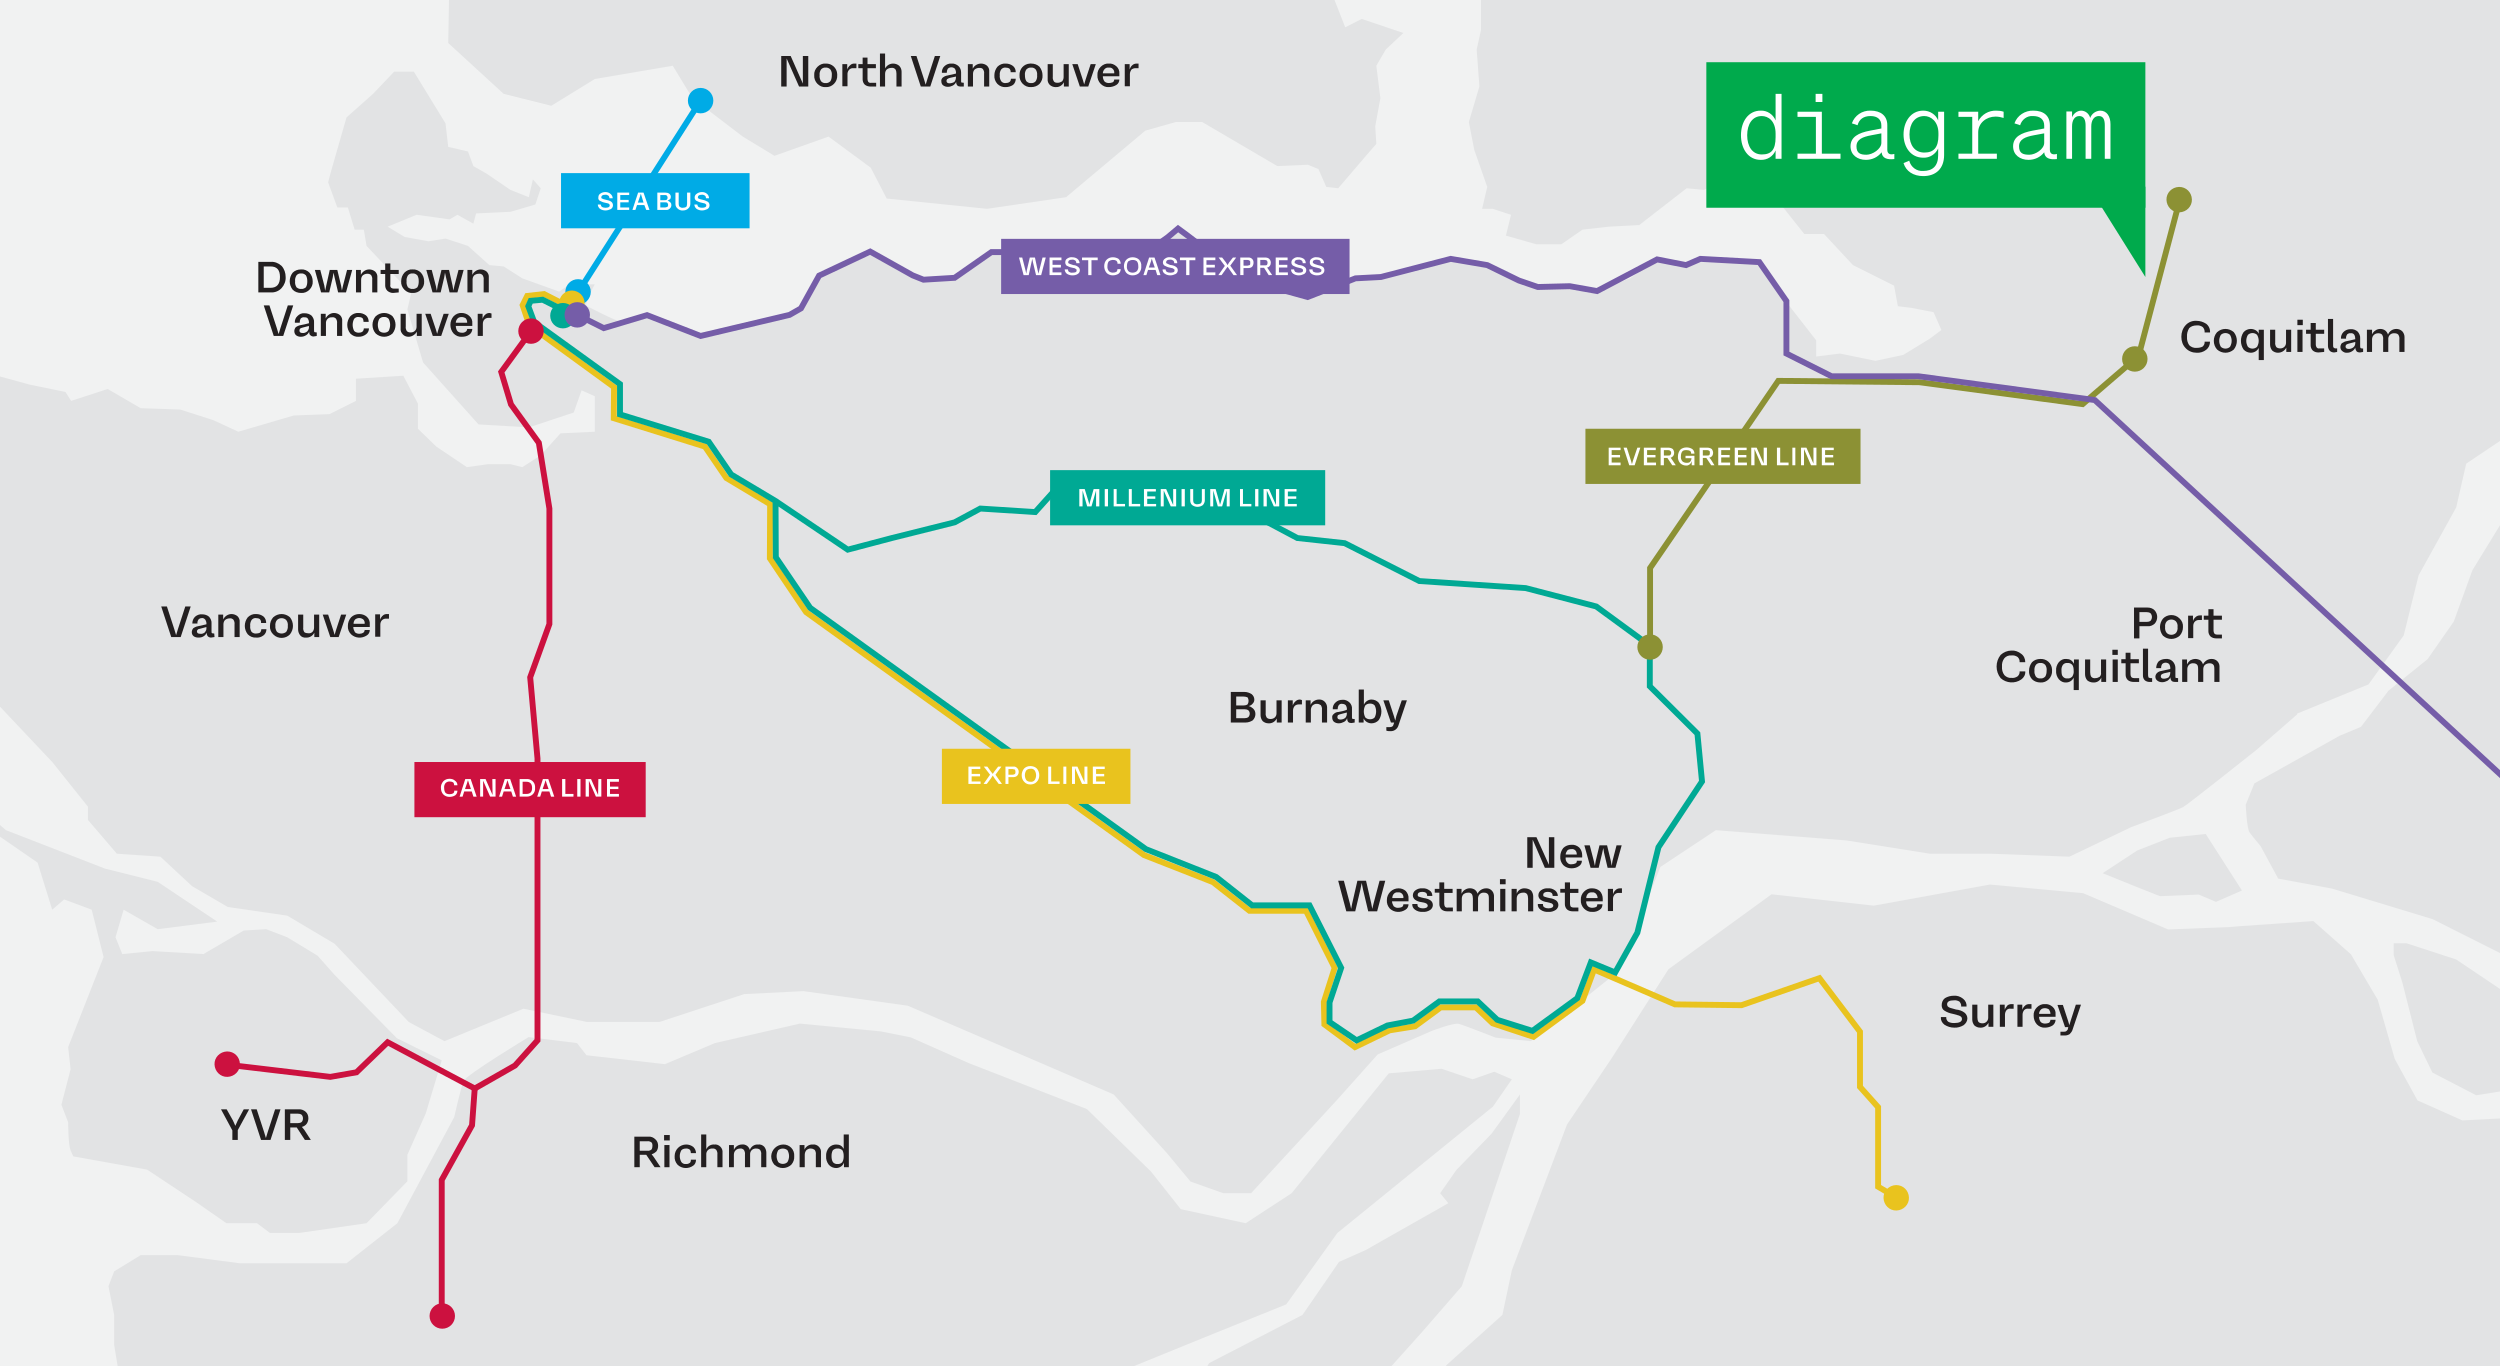
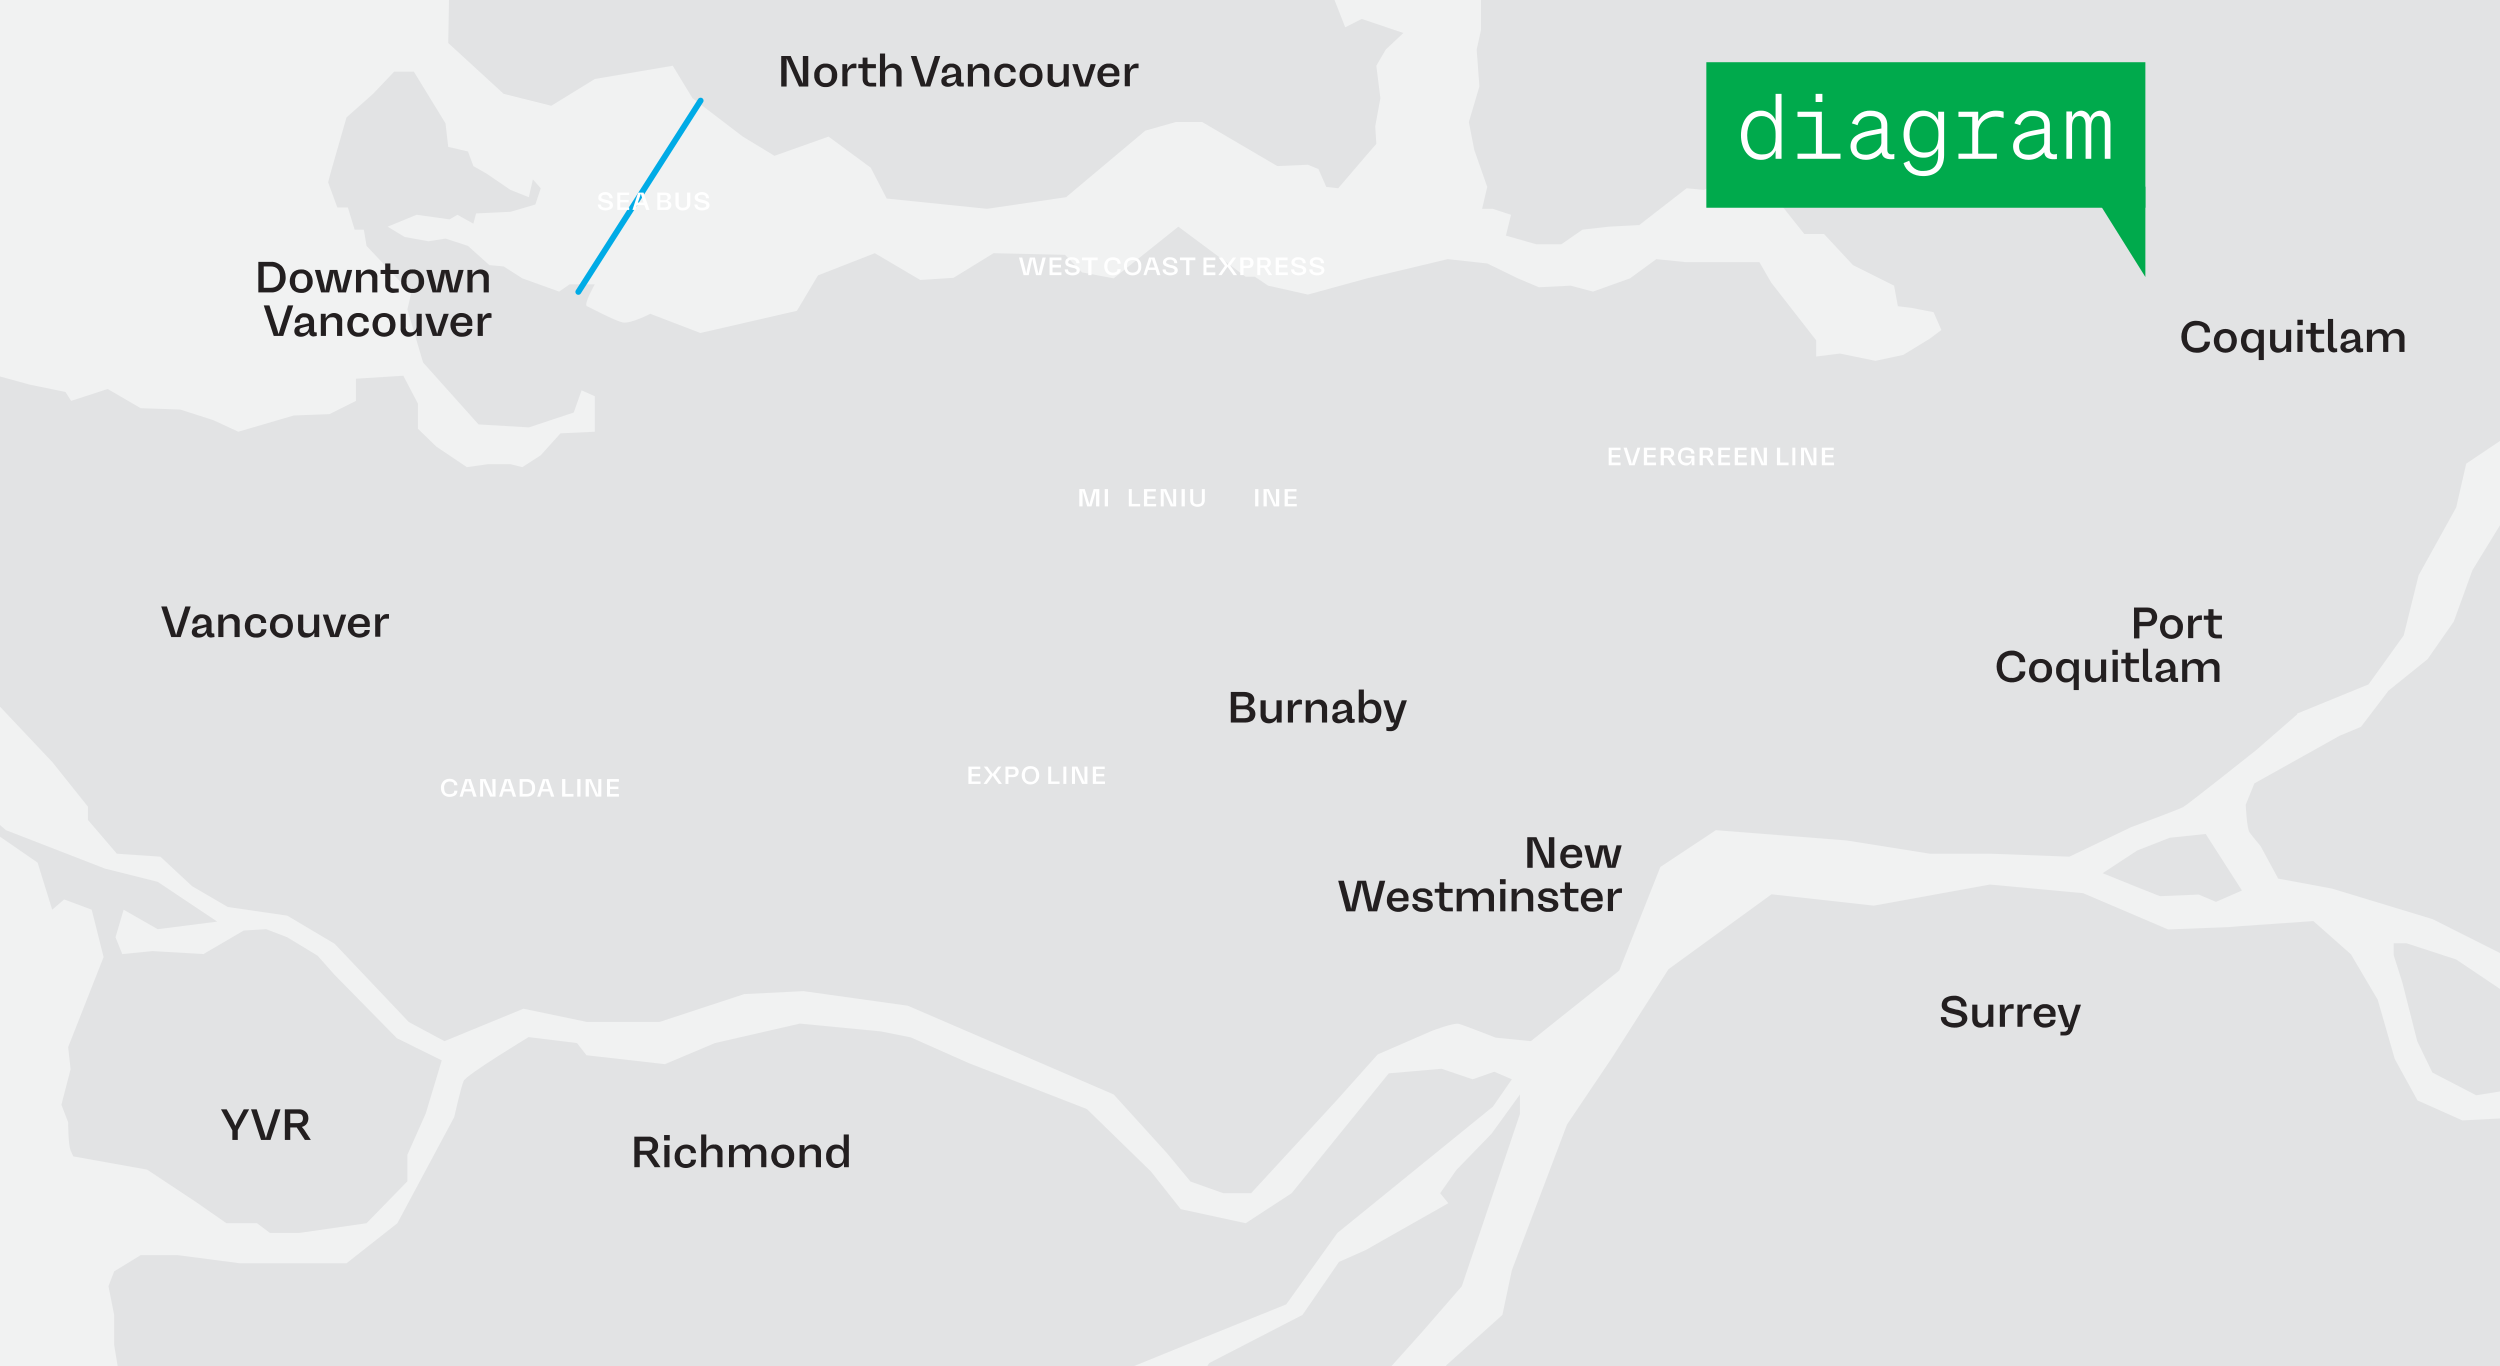
<svg xmlns="http://www.w3.org/2000/svg" xmlns:xlink="http://www.w3.org/1999/xlink" version="1.1" id="Layer_1" x="0px" y="0px" viewBox="0 0 924.2 505.1" style="enable-background:new 0 0 924.2 505.1;" xml:space="preserve">
  <style type="text/css">
	.st0{fill:#F1F2F2;}
	.st1{clip-path:url(#SVGID_2_);}
	.st2{fill:#E2E3E4;}
	.st3{fill:none;stroke:#00ABE6;stroke-width:2.18;stroke-linecap:round;}
	.st4{clip-path:url(#SVGID_4_);}
	.st5{fill:#00ABE6;}
	.st6{fill:#E9C31E;}
	.st7{fill:none;stroke:#E9C31E;stroke-width:2.18;stroke-linecap:round;}
	.st8{fill:none;stroke:#00A994;stroke-width:2.18;stroke-linecap:round;}
	.st9{fill:#00A994;}
	.st10{fill:none;stroke:#8C9134;stroke-width:2.18;stroke-linecap:round;}
	.st11{fill:#8C9134;}
	.st12{fill:none;stroke:#755DA8;stroke-width:2.18;stroke-linecap:round;}
	.st13{fill:#755DA8;}
	.st14{fill:none;stroke:#CC113F;stroke-width:2.18;stroke-linecap:round;}
	.st15{fill:#CC113F;}
	.st16{fill:#FFFFFF;}
	.st17{fill:#231F20;}
	.st18{fill:#00AA4C;}
</style>
  <g id="Layer_2_1_">
    <g id="Layer_1-2">
      <g>
        <rect x="-1.7" y="-1.4" class="st0" width="926.7" height="508.2" />
        <g>
          <defs>
            <rect id="SVGID_1_" x="-1.7" y="-1.4" width="926.7" height="508.2" />
          </defs>
          <clipPath id="SVGID_2_">
            <use xlink:href="#SVGID_1_" style="overflow:visible;" />
          </clipPath>
          <g class="st1">
            <path class="st2" d="M72.5,444.4l11.2,7.8H95l4.8,3.6h10.8l24.9-3.6l15.1-15.5v-9.8l6.8-15.3l5.9-19.6l-16.6-8.2l-23-23.4       l-6.3-7.1l-11.2-6.8l-7.8-3l-8.3,0.5l-14.9,8.7l-18.8-1.1l-11.2,1.1l-2.5-6.2l3-10.2l12.6,7.2l22-2.8l-22-14.7l-19.5-4.9       L2.2,306.9l-15.1-13.1v2.2l3.9,7.1l22.9,15.8l5.4,17.4l4.4-3.8l10.2,3.8l4.4,17.5l-13.1,33.3l0.9,8.2l-3.4,13.1l2.5,6.5       c0,0,0,8.2,0.9,10.4l1,2.2l27.3,4.9L72.5,444.4z" />
            <path class="st2" d="M475.5,482.2l18.9-26.4l57.5-46.7l7-10.1l-6.5-2.8l-8,2.8l-11.5-3.9l-19.5,1.7l-35.9,44.3l-17,11.1       l-24-5.2l-11-13.9L401.8,410l-43.7-17l-21.4-9.5l-11-2.2l-30-2.9l-31.4,7.2l-18.5,7.8l-29-3.3l-3.5-4.5l-17.9-2.2       c0,0-23,13.9-24,16.2s-3.5,13.4-3.5,13.4l-21,39.2L128.1,467H88.6l-22.9-3H52l-9.8,6l-2.1,5.5l2.1,10.6v11.1l2.4,14.5l0.3,13.5       h355.9l6.3-4l6.5-13.9l32.9-13.4L475.5,482.2z" />
            <polygon class="st2" points="540.4,475.5 561.9,411.8 561.9,404.6 551.4,419.1 538.4,432.5 532.4,441.1 535.4,444.8        504.9,462.1 495,466.5 481.5,486.1 447,503.9 440,515.6 465,510.1 489.5,512.8 509.4,510.6 525.9,492.2      " />
            <polygon class="st2" points="812.8,330.7 819.2,333.4 828.8,329.2 815.4,308.3 802.1,309.7 790.1,314.4 777.3,322.8        789.9,327.9 798.5,331.3      " />
            <polygon class="st2" points="893.6,384.9 899.2,396.5 915.4,404.9 941,400.8 966.9,386.4 930.3,369.7 908,354.7 889.6,348.7        884.9,348.7 884.9,353.1 888.1,363.2      " />
            <path class="st2" d="M-82-555v485.5l37.9,9.9l19.2,17.9L8.6-30.8l29.8,16l39.3-6.5l27.6,10.9L166-0.5l-0.3,16.4l20.5,18.8       l17.6,4.4l16.1-9.9l28.8-4.9l7.3,12l18.6,14.2l11.7,7.1l20-7.1L321.9,62l5.9,11.4l37.1,3.8l29.2-4.3l29.3-24.6l11.3-3.2h9.7       l27.8,16.3l11.3-0.5l3.9,1.6l2.9,6.6l4.4,0.5l10.7-12.5l3.4-3.9l-0.4-6.5l1.9-10.4l-1.5-12l3.5-6l6.5-6.1L503.4,7l-6.1,3.1       l-7.2-18.4l14.3-11.3l27.7-3.1l18.4-24.6l10.3-22.5L572-90.3l14.4-8.2l9.2-3.1l8.2-14.3l-1-15.4l10.2-8.1l9.2-2.1l-8.2-34.8       l-8.1-18.5c0,0-2.1-7.1,3-19.4s20.5-46.1,20.5-46.1v-13.3c0,0-11.3-8.2-11.3-11.3s1.1-26.6,1.1-26.6v-8.2l-9.2-28.7l-8.2-19.5       l5.1-6.1l12.3,3l16.4,14.4l16.3,16.4l4.2,28.7c0,0,13.3,27.6,12.2,30.7l-10.2,30.7v27.7l-8.2,22.5l-11.3,20.5l2.1,17.4       l5.1,10.3l4.1,5.1c0,0-5.1,11.2-7.2,14.3s-11.2,15.4-11.2,15.4l-3.1,16.4l-9.2,14.3L610-71.8l-9.3,28.6l-18.4,18.5l-7.2,11.2       l-10.2,2.1l3.1-14.3l5.1-15.4l-9.2-1l-15.4,22.5l-1,12.3v18.4l-1.6,7.2l1,13.7L543,45.1l2,10.3l4.8,13.7l-1.9,8.1h3.9l6.8,2.2       l-1.9,7.7l11.2,3.2h9.3l7.8-5.4l9.7-1.1l11.3-0.6l17.5-13.6l6.4,0.6l11.2-5l6.8-3.2l8.3,10.9L667,86.5h7.3L685,98l15.2,7.6       l1.4,7.6l4.9,0.6l8.3,1.6l2.9,6.6l-4.3,3.2l-9.8,6l-10.3,2.2l-13.1-2.7l-8.8,1.1v-6l-16.6-21.3l-4.4-7.6h-27.3l-10.8-1.1       l-9.7,7.1l-13.7,4.9l-8.3-2.2l-11.7,0.6l-7.8-3.3l-11.3-5.5l-14.6-1.6l-29.8,7.1l-21.9,6l-14.7-3.3l-4.9-3.3h-3.4l-24.9-18.5       l-23.9,19.1l-11.7-2.2l-6.3-6.5l-26.4-0.6l-14.8,9.1l-12.3,0.8l-16.8-9.9l-21,8.2l-7.8,13.1l-35.7,8.2l-18.5-7.1       c0,0-7.3,3.8-10.2,3.2s-11.8-5.4-13.2-6s2.9-8.1,2.9-8.1h-9.3l-3.9,2.7l-13.6-4.9l-6.9-4.4l-5.3-0.5l-7.9-7.1l-8.3-2.7l-6.3,1       l-8.8-1.6l-6.3-3.8l10.7-4.4l12.2,1.7l2.9-1.7l5.9,3.3l1-3.8l12.7-0.6l9.2-2.7l2-6l-2.9-3.3l-1.5,6.6l-6.8-2.7l-8.8-6l-4.9-2.8       l-2-5.4l-7.3-1.7l-1-8.7L153,26.5h-7.3l-7.8,8.2l-9.8,8.7l-5.8,20.2l-1,3.8l3.4,9.3h3.9l2.5,8.2h3.4l1,6l16.5,17.5l-1.4,6       l5.8,19.6l20.5,22.9l18.6,1.1l16.6-5.5l2.9-8.2l4.9,2.2v13.1l-12.7,0.6l-7.3,8.1l-6.8,4.4l-4.4-1.1h-8.3l-7.8,1.1l-11.3-7.6       l-6.8-6.6v-9.3l-5.4-10.3l-17.5,1.1v8.2l-9.8,4.9l-13.2,0.5l-20.5,6l-9.3-4.3l-12.2-3.9L52,150.9l-12.2-7.1l-13.5,4.4l-2.1-3.3       L11,142.2l-29.8-8.2l-25.8,2.7l-12.7,18l-4.9,27.3l14.1,43.1l3.5,6l21.9,13.1l22,16.3l20.1,21.3l13.1,16.4v4.9l10.7,12.5       l16.1,1.1L71,327.6l13.2,7.7l22,3.2l17.5,10.4l27.4,28.9l13.2,7.1l29.2-12l23.5,4.9h26.8l31.3-10.3l21.9-1.1l38.6,5.4       l76.1,32.8l19.7,21.7l8.7,10.5l12.1,4.3h10.3l31.7-34.4l15.1-16.9l20-8.7c0,0,8.1-3.1,10-2.6s13.6,5.1,13.6,5.1l13,1.3       l32.7-26.1l15.2-38.3l20.5-13.6l48.3,3.8l30.8,4.9h22.4l29.2,1.1l22.8-10.9c0,0,17.5-6.5,19.2-7.4s27.3-21.3,27.3-21.3l14.9-13       v-0.3l26.4-10.8l13-18.1l5.5-22.2l13.9-25.1l3.7-16.2l24.1-16.2l30.1-8.8l16.3-4.2l-0.5-5.5l-6.5-2.8l-8.8-8.8l-9.7-26.9       l8.3-19.5l10.7-9.7l5.5-23.2l16.9-28V-555H-82z" />
            <polygon class="st2" points="956.2,407.3 936.8,412.8 910.3,414.2 893.7,406.8 885.3,391.5 879,369.6 869.1,352.8 855.2,340.5        827.9,342.4 824.4,342.7 801.5,343.6 770.1,330.2 735.6,327 692.7,334.8 654.9,330.6 616.8,358.3 595.8,391.2 579.3,415.7        558.9,469.6 555.4,486.1 534.9,504.5 518.1,525.1 998.1,525.1 998.1,380.2 976.6,393.4      " />
            <path class="st2" d="M982.6,75l-4.1,7l-7.5,3.7l-2.7,6.9l0.9,16.7l16.2,13l6,1.4l4.7,6.9l-1.4,10.7l-7.9,11.6l-20.9,7.9       l-15.7,6.4l-18.6,14.9L914,210.8l-6.9,19l-9.7,13.9L883,255.3l-10.2,13.4l-7.9,3.3l-31.5,17.6l-3.2,7.9c0,0,0.4,8.8,1.4,10.2       s4.1,5.1,4.1,5.1l6.5,12l19.9,3.7l37.2,11.3l52.7,26.5l19.7,5.9l23.4-8l3-2.3V60.8l-9,6.8L982.6,75z" />
          </g>
        </g>
        <line class="st3" x1="213.8" y1="107.9" x2="259" y2="37.2" />
        <g>
          <defs>
-             <rect id="SVGID_3_" x="-1.7" y="-1.4" width="926.7" height="508.2" />
-           </defs>
+             </defs>
          <clipPath id="SVGID_4_">
            <use xlink:href="#SVGID_3_" style="overflow:visible;" />
          </clipPath>
          <g class="st4">
            <path class="st5" d="M218.4,107.9c0,2.6-2.1,4.7-4.7,4.7s-4.7-2.1-4.7-4.7c0-2.6,2.1-4.7,4.7-4.7l0,0       C216.3,103.2,218.4,105.3,218.4,107.9" />
-             <path class="st5" d="M263.7,37.2c0,2.6-2.1,4.7-4.7,4.7c-2.6,0-4.7-2.1-4.7-4.7c0-2.6,2.1-4.7,4.7-4.7       C261.6,32.5,263.7,34.6,263.7,37.2C263.7,37.2,263.7,37.2,263.7,37.2" />
            <path class="st6" d="M216.1,112.1c0,2.6-2.1,4.7-4.7,4.7c-2.6,0-4.7-2.1-4.7-4.7c0-2.6,2.1-4.7,4.7-4.7c0,0,0.1,0,0.1,0       C214.1,107.5,216.1,109.5,216.1,112.1" />
            <path class="st6" d="M705.7,442.7c0.1,2.6-2,4.7-4.6,4.8c-2.6,0.1-4.7-2-4.8-4.6s2-4.7,4.6-4.8c0,0,0.1,0,0.1,0       C703.6,438.1,705.6,440.1,705.7,442.7" />
            <polyline class="st7" points="210.7,113.6 201.1,108.7 194.9,109.4 193.2,112.8 195.7,120.3 227,143.1 226.9,154.6        260.6,165.1 268.5,176.7 284.7,186.4 284.6,206.4 298,226.3 422.9,316.1 448.4,326.1 461.9,336.7 482.8,336.7 493.4,357.8        489.4,370.4 489.6,378.7 500.9,387.1 513.7,380.9 523.1,379.4 532.6,372.4 545.6,372.4 551.8,378.3 566.9,383.3 585,370        589.3,358.4 619.2,371.3 643.8,371.6 672.6,361.6 687.6,381.4 687.6,401.8 694.3,409.3 694.3,422.9 694.3,438.7 701,442.7             " />
            <polyline class="st8" points="209.4,115.2 200.6,110.8 196.2,111.2 195.3,113.2 197.5,119.1 229.2,142 229.2,153.2 262,163.3        270.3,175.4 286.7,185.2 286.8,206 299.5,224.7 423.6,313.9 449.6,324.2 462.9,334.7 484.1,334.7 495.8,357.8 491.5,370.6        491.5,377.8 501.5,384.6 512.9,379.1 522.4,377.3 532.1,370.2 546.3,370.2 553.5,377 566.5,381.1 583.1,369 588.1,355.8        597.1,359.5 605.3,344.8 613.1,313.2 629.2,288.9 627.5,271.2 609.9,253.7 609.9,238.7 590.1,224.2 564,217.4 524.7,214.8        497.1,200.8 479.6,198.9 446.1,181.1 429,181.1 412.2,177.1 393.2,177.6 382.7,189.3 362.4,188 352.9,193.1 329.7,198.9        313.4,203.2 286.7,185.2      " />
            <path class="st9" d="M212.8,116.7c0,2.6-2.1,4.7-4.7,4.7s-4.7-2.1-4.7-4.7c0-2.6,2.1-4.7,4.7-4.7l0,0       C210.7,112,212.8,114.1,212.8,116.7" />
            <polyline class="st10" points="610,239.2 610,210 657.4,140.8 709.6,141.3 769.9,149.4 790.6,131.6 805.8,73.9      " />
            <path class="st11" d="M614.7,239.2c0,2.6-2.1,4.7-4.7,4.7c-2.6,0-4.7-2.1-4.7-4.7c0-2.6,2.1-4.7,4.7-4.7       S614.7,236.6,614.7,239.2C614.7,239.2,614.7,239.2,614.7,239.2" />
            <path class="st11" d="M793.9,132.7c0,2.6-2.1,4.7-4.7,4.7c-2.6,0-4.7-2.1-4.7-4.7c0-2.6,2.1-4.7,4.7-4.7       S793.9,130.1,793.9,132.7C793.9,132.7,793.9,132.7,793.9,132.7" />
            <path class="st11" d="M810.3,73.7c0.1,2.6-2,4.7-4.6,4.8s-4.7-2-4.8-4.6c-0.1-2.6,2-4.7,4.6-4.8c0,0,0.1,0,0.1,0       C808.2,69.1,810.2,71.1,810.3,73.7" />
            <polyline class="st12" points="213.4,116.4 223.2,121.3 239.2,116.5 259,124.2 291.9,116.4 296.1,114 302.8,101.9 321.7,93        337.4,101.8 341.4,103.4 352.9,102.7 366.5,93.2 394.4,93.2 402.2,101.8 412,101.8 431.7,87.7 435.5,84.5 438.9,87        460.1,103.2 463.6,103 466.8,105.2 483.4,109.8 501.1,102.9 510.5,102.4 536.3,95.7 549.8,98 561.5,103.7 568.5,106.1        580.3,105.8 590.4,107.6 612.6,95.9 623.3,98 628.6,95.7 650.4,96.9 660.4,111.3 660.4,130.7 677.1,139.1 709.2,139.1        774.4,147.9 998.1,354.4      " />
            <path class="st13" d="M218.1,116.4c0,2.6-2.1,4.7-4.7,4.7s-4.7-2.1-4.7-4.7c0-2.6,2.1-4.7,4.7-4.7l0,0       C216,111.7,218.1,113.8,218.1,116.4" />
            <polyline class="st14" points="163.3,485.5 163.3,436.2 174.5,416 175.5,402.4      " />
            <path class="st15" d="M201,122.4c0,2.6-2.1,4.7-4.7,4.7s-4.7-2.1-4.7-4.7c0-2.6,2.1-4.7,4.7-4.7l0,0       C198.9,117.7,201,119.8,201,122.4" />
            <path class="st15" d="M88.7,393.3c0.1,2.6-2,4.7-4.6,4.8c-2.6,0.1-4.7-2-4.8-4.6c-0.1-2.6,2-4.7,4.6-4.8c0,0,0.1,0,0.1,0       C86.6,388.7,88.6,390.7,88.7,393.3" />
            <path class="st15" d="M168.2,486.5c0,2.6-2.1,4.7-4.7,4.7c0,0,0,0,0,0c-2.6,0-4.7-2.1-4.7-4.7c0-2.6,2.1-4.7,4.7-4.7       c0,0,0,0,0,0C166.1,481.8,168.2,483.9,168.2,486.5L168.2,486.5" />
            <polyline class="st14" points="196.3,122.4 185.3,137.5 188.9,149.5 199.2,163.7 203.1,188 203.1,230.7 196,250.4 198.7,280.4        198.7,384.6 190.4,393.9 175.5,402.4 143.3,385.3 131.8,396.4 122.1,398.1 85,393.7      " />
            <rect x="153.2" y="281.7" class="st15" width="85.5" height="20.4" />
            <rect x="348.2" y="276.8" class="st6" width="69.7" height="20.4" />
            <rect x="207.4" y="64" class="st5" width="69.7" height="20.4" />
            <rect x="388.2" y="173.8" class="st9" width="101.7" height="20.4" />
            <rect x="586.1" y="158.5" class="st11" width="101.7" height="20.4" />
            <rect x="370.1" y="88.3" class="st13" width="128.8" height="20.4" />
          </g>
        </g>
        <g>
          <path class="st16" d="M163.9,293.7c-0.6-0.6-0.9-1.5-0.9-2.4c-0.1-0.9,0.3-1.8,0.9-2.5c0.6-0.6,1.4-0.9,2.3-0.9      c0.7,0,1.5,0.2,2,0.7c0.6,0.4,0.9,1,0.9,1.7h-1.2c0-0.4-0.1-0.8-0.4-1.1c-0.4-0.2-0.8-0.3-1.3-0.3c-0.6,0-1.1,0.2-1.5,0.6      c-0.4,0.5-0.6,1.2-0.5,1.8c0,0.6,0.1,1.3,0.5,1.8c0.4,0.4,1,0.5,1.5,0.5c0.5,0,0.9-0.1,1.3-0.3c0.3-0.2,0.5-0.6,0.4-1h1.2      c0,0.7-0.3,1.3-0.8,1.7c-0.6,0.4-1.4,0.6-2.1,0.6C165.3,294.6,164.5,294.3,163.9,293.7z" />
          <path class="st16" d="M175,294.5l-0.6-1.9h-2.8l-0.6,1.9h-1.1l2.1-6.5h2l2.2,6.5H175z M171.9,291.7h2.2l-0.7-2l-0.4-1.3      l-0.4,1.3L171.9,291.7z" />
          <path class="st16" d="M182,288h1.2v6.5h-2l-2.6-5.9v5.9h-1.1V288h2l2.6,5.9L182,288L182,288z" />
          <path class="st16" d="M189.6,294.5l-0.6-1.9h-2.8l-0.6,1.9h-1.1l2.1-6.5h2l2.2,6.5H189.6z M186.5,291.7h2.2l-0.7-2l-0.4-1.3      l-0.4,1.3L186.5,291.7z" />
          <path class="st16" d="M194.7,288c1.6-0.1,3,1.1,3.1,2.7c0,0.2,0,0.4,0,0.6c0.1,0.8-0.2,1.7-0.8,2.3c-0.6,0.6-1.4,0.9-2.3,0.9      h-2.6V288L194.7,288z M194.6,293.5c1.4,0,2.1-0.7,2.1-2.2s-0.7-2.3-2.1-2.3h-1.4v4.5H194.6z" />
          <path class="st16" d="M203.7,294.5l-0.6-1.9h-2.8l-0.6,1.9h-1.1l2.1-6.5h2l2.2,6.5H203.7z M200.6,291.7h2.2l-0.7-2l-0.4-1.3      l-0.4,1.3L200.6,291.7z" />
          <path class="st16" d="M209,293.5h3v1h-4.2V288h1.2V293.5z" />
          <path class="st16" d="M213.4,288h1.2v6.5h-1.2V288z" />
          <path class="st16" d="M221.2,288h1.1v6.5h-2l-2.6-5.9v5.9h-1.2V288h2l2.6,5.9L221.2,288L221.2,288z" />
          <path class="st16" d="M225.5,293.5h3.3v1h-4.4V288h4.4v1h-3.3v1.8h3.1v0.9h-3.1V293.5z" />
        </g>
        <g>
          <path class="st16" d="M359.2,288.9h3.3v0.9H358v-6.4h4.4v0.9h-3.2v1.8h3.1v0.9h-3.1V288.9z" />
          <path class="st16" d="M368,286.4l2.4,3.4h-1.2l-1.5-2l-0.7-1.1l-0.7,1.1l-1.5,2h-1.2l2.4-3.4l-2.3-3h1.3l1.3,1.8l0.7,0.9      l0.6-0.9l1.4-1.8h1.2L368,286.4z" />
          <path class="st16" d="M374.5,283.4c0.6-0.1,1.1,0.1,1.5,0.5c0.4,0.4,0.6,0.9,0.6,1.4c0,0.6-0.2,1.1-0.6,1.5      c-0.4,0.4-1,0.5-1.5,0.5h-1.7v2.5h-1.1v-6.4H374.5z M374.3,286.4c0.3,0,0.7-0.1,0.9-0.3c0.2-0.2,0.2-0.5,0.2-0.8      c0-0.3-0.1-0.6-0.2-0.8l-0.9-0.2h-1.5v2.1L374.3,286.4z" />
          <path class="st16" d="M383.3,289c-0.6,0.7-1.5,1-2.4,1c-0.9,0-1.7-0.3-2.3-1c-0.6-0.6-0.9-1.5-0.9-2.4c0-0.9,0.3-1.8,0.9-2.5      c0.6-0.6,1.4-0.9,2.3-0.9c0.9,0,1.8,0.3,2.4,0.9c0.6,0.7,0.9,1.6,0.9,2.5C384.2,287.5,383.9,288.4,383.3,289z M379.4,288.4      c0.4,0.4,0.9,0.6,1.5,0.6c0.6,0.1,1.2-0.1,1.6-0.6c0.7-1.1,0.7-2.5,0-3.6c-0.4-0.5-1-0.7-1.6-0.6c-0.6,0-1.1,0.2-1.5,0.6      C378.7,285.9,378.7,287.3,379.4,288.4z" />
          <path class="st16" d="M388.6,288.9h3.1v0.9h-4.2v-6.4h1.1V288.9z" />
          <path class="st16" d="M393.1,283.4h1.1v6.4h-1.1V283.4z" />
          <path class="st16" d="M400.8,283.4h1.2v6.4h-2l-2.6-5.9v5.9h-1.1v-6.4h2l2.6,5.8v-5.8H400.8z" />
          <path class="st16" d="M405.2,288.9h3.3v0.9H404v-6.4h4.4v0.9h-3.2v1.8h3v0.9h-3L405.2,288.9z" />
        </g>
        <g>
          <path class="st16" d="M406.4,180.8v6.4h-1.2v-5.9l-1.7,5.9h-1.6l-1.7-5.9v5.9H399v-6.4h2l1.5,4.9l0.2,0.9l0.2-0.9l1.4-4.9H406.4      z" />
          <path class="st16" d="M408.4,180.8h1.2v6.4h-1.2V180.8z" />
-           <path class="st16" d="M412.8,186.3h3.1v0.9h-4.2v-6.4h1.1V186.3z" />
          <path class="st16" d="M418.4,186.3h3.1v0.9h-4.2v-6.4h1.1V186.3z" />
          <path class="st16" d="M424.1,186.3h3.3v0.9h-4.5v-6.4h4.4v0.9h-3.2v1.8h3v0.9h-3V186.3z" />
          <path class="st16" d="M433.6,180.8h1.2v6.4h-2l-2.6-5.9v5.9h-1.1v-6.4h2l2.6,5.9v-5.9H433.6z" />
          <path class="st16" d="M436.8,180.8h1.2v6.4h-1.2V180.8z" />
          <path class="st16" d="M440,185v-4.2h1.1v4.2c0,0.4,0.1,0.8,0.4,1.1c0.3,0.2,0.8,0.4,1.2,0.3c0.4,0,0.8-0.1,1.2-0.3      c0.3-0.3,0.4-0.7,0.4-1.1v-4.2h1.1v4.2c0,0.6-0.3,1.2-0.7,1.7c-1.2,0.9-2.8,0.9-4,0C440.2,186.3,440,185.6,440,185z" />
-           <path class="st16" d="M454.6,180.8v6.4h-1.1v-5.9l-1.7,5.9h-1.6l-1.7-5.9v5.9h-1.1v-6.4h2l1.4,4.9l0.2,0.9l0.3-0.9l1.4-4.9      H454.6z" />
-           <path class="st16" d="M459.5,186.3h3.1v0.9h-4.2v-6.4h1.1V186.3z" />
          <path class="st16" d="M464,180.8h1.2v6.4H464V180.8z" />
          <path class="st16" d="M471.7,180.8h1.2v6.4h-2l-2.6-5.9v5.9h-1.2v-6.4h2l2.6,5.9V180.8z" />
          <path class="st16" d="M476.1,186.3h3.3v0.9h-4.5v-6.4h4.4v0.9h-3.2v1.8h3.1v0.9h-3.1V186.3z" />
        </g>
        <g>
          <path class="st16" d="M385.4,95.2h1.2l-1.7,6.5H383l-1.1-4.6l-0.3-1.4l-0.3,1.4l-1,4.6h-1.9l-1.7-6.5h1.2l1.2,4.7l0.3,1.3      l0.2-1.3l1.1-4.7h1.9l1,4.7l0.3,1.3l0.3-1.3L385.4,95.2z" />
          <path class="st16" d="M389.1,100.7h3.3v1H388v-6.5h4.4v1h-3.3v1.7h3.1v1h-3.1V100.7z" />
          <path class="st16" d="M396.4,101.8c-0.7,0-1.4-0.2-2-0.6c-0.5-0.4-0.8-1-0.8-1.6h1.2c0,0.3,0.1,0.7,0.4,0.9      c0.3,0.2,0.8,0.4,1.2,0.3c1.1,0,1.6-0.2,1.6-0.8s0-0.3-0.1-0.4l-0.5-0.4l-1.3-0.3c-0.6-0.1-1.2-0.4-1.8-0.7      c-0.3-0.3-0.5-0.7-0.5-1.2c0-0.6,0.2-1.1,0.7-1.4c0.6-0.4,1.2-0.6,1.9-0.5c0.7,0,1.4,0.2,1.9,0.6c0.5,0.4,0.8,1,0.8,1.6h-1.2      c0-0.4-0.1-0.7-0.4-1c-0.3-0.2-0.8-0.4-1.2-0.3c-0.9,0-1.4,0.3-1.4,0.9s0,0.3,0.1,0.4l0.6,0.3l1.2,0.4c0.7,0,1.3,0.3,1.8,0.7      c0.4,0.3,0.6,0.7,0.6,1.2c0,0.6-0.3,1.1-0.8,1.4C397.8,101.7,397.1,101.8,396.4,101.8z" />
          <path class="st16" d="M405.8,95.2v1h-2.3v5.5h-1.2v-5.5H400v-1H405.8z" />
          <path class="st16" d="M409.1,100.9c-0.6-0.7-0.9-1.6-0.9-2.5c0-0.9,0.3-1.8,0.9-2.4c0.6-0.6,1.4-0.9,2.3-0.9      c0.7,0,1.5,0.2,2.1,0.6c0.5,0.5,0.8,1.1,0.8,1.8h-1.2c0.1-0.4-0.1-0.8-0.4-1.1c-0.9-0.5-2-0.4-2.8,0.2c-0.4,0.5-0.5,1.2-0.5,1.8      c-0.1,0.6,0.1,1.3,0.5,1.8c0.4,0.4,0.9,0.6,1.5,0.6c0.5,0,0.9-0.1,1.3-0.3c0.3-0.3,0.4-0.6,0.4-1h1.2c0,0.7-0.3,1.3-0.8,1.7      c-0.6,0.4-1.4,0.6-2.1,0.6C410.5,101.8,409.7,101.5,409.1,100.9z" />
          <path class="st16" d="M421.1,100.9c-0.6,0.6-1.5,0.9-2.4,0.9c-0.9,0-1.7-0.3-2.3-0.9c-0.6-0.7-0.9-1.6-0.9-2.5      c0-0.9,0.3-1.8,0.9-2.4c0.6-0.6,1.4-0.9,2.3-0.9c0.9,0,1.8,0.3,2.4,0.9c0.6,0.7,0.9,1.5,0.8,2.4      C422,99.3,421.7,100.2,421.1,100.9z M417.1,100.2c0.4,0.4,1,0.6,1.6,0.6c0.6,0,1.2-0.2,1.6-0.6c0.4-0.5,0.6-1.2,0.5-1.8      c0-0.6-0.1-1.3-0.5-1.8c-0.5-0.4-1-0.5-1.6-0.5c-0.6,0-1.1,0.2-1.6,0.5c-0.4,0.5-0.5,1.2-0.5,1.8      C416.5,99,416.7,99.7,417.1,100.2z" />
          <path class="st16" d="M427.8,101.7l-0.6-1.9h-2.8l-0.6,1.9h-1.1l2.1-6.5h2l2.2,6.5H427.8z M424.7,98.9h2.2l-0.7-2l-0.4-1.3      l-0.4,1.3L424.7,98.9z" />
          <path class="st16" d="M432.6,101.8c-0.7,0-1.4-0.2-2-0.6c-0.5-0.3-0.9-1-0.8-1.6h1.1c0,0.3,0.2,0.7,0.4,0.9      c0.4,0.2,0.8,0.3,1.3,0.3c1.1,0,1.6-0.2,1.6-0.8s0-0.3-0.1-0.4l-0.5-0.4l-1.3-0.3c-0.6-0.1-1.2-0.4-1.8-0.7      c-0.4-0.3-0.6-0.7-0.6-1.2c0-0.6,0.3-1.1,0.8-1.4c0.5-0.4,1.2-0.6,1.9-0.5c0.7,0,1.4,0.2,1.9,0.6c0.5,0.4,0.7,1,0.7,1.6h-1.1      c0-0.4-0.1-0.7-0.4-1c-0.3-0.2-0.8-0.4-1.2-0.3c-0.9,0-1.4,0.3-1.4,0.9s0,0.3,0.1,0.4l0.6,0.3c0.4,0.2,0.8,0.4,1.2,0.4      c0.7,0.1,1.3,0.3,1.8,0.7c0.4,0.3,0.6,0.7,0.6,1.2c0,0.6-0.3,1.1-0.8,1.4C434,101.6,433.3,101.8,432.6,101.8z" />
          <path class="st16" d="M441.9,95.2v1h-2.2v5.5h-1.2v-5.5h-2.3v-1H441.9z" />
          <path class="st16" d="M446,100.7h3.3v1h-4.4v-6.5h4.4v1H446v1.7h3.1v1H446V100.7z" />
          <path class="st16" d="M454.8,98.2l2.5,3.5H456l-1.5-2.1l-0.7-1l-0.7,1l-1.5,2.1h-1.2l2.4-3.4l-2.3-3.1h1.3l1.4,1.8l0.6,1l0.6-1      l1.4-1.8h1.2L454.8,98.2z" />
          <path class="st16" d="M461.4,95.2c1-0.1,1.9,0.6,2,1.6c0,0.1,0,0.3,0,0.4c0,0.5-0.2,1-0.5,1.4c-0.4,0.4-1,0.5-1.5,0.5h-1.7v2.6      h-1.2v-6.5H461.4z M461.2,98.2L462,98c0.2-0.2,0.2-0.5,0.2-0.8c0-0.4,0-0.7-0.2-0.8c-0.2-0.2-0.5-0.3-0.8-0.3h-1.5v2.1      L461.2,98.2z" />
          <path class="st16" d="M469,101.7l-1.7-2.7h-1.4v2.7h-1.1v-6.5h2.9c0.5,0,1.1,0.1,1.5,0.5c0.4,0.4,0.6,0.9,0.6,1.4      c0,0.4-0.1,0.9-0.4,1.2c-0.2,0.3-0.6,0.6-1,0.6l0.5,0.7l1.4,2.1L469,101.7z M465.9,96.1v2h1.6c0.4,0,0.7,0,0.9-0.2      c0.1-0.2,0.2-0.5,0.2-0.8c0-0.2-0.1-0.5-0.2-0.7c-0.2-0.2-0.6-0.3-0.9-0.3H465.9z" />
          <path class="st16" d="M472.8,100.7h3.3v1h-4.5v-6.5h4.4v1h-3.2v1.7h3.1v1h-3.1V100.7z" />
          <path class="st16" d="M480.1,101.8c-0.7,0-1.4-0.2-2-0.6c-0.5-0.3-0.9-1-0.8-1.6h1.1c0,0.3,0.2,0.7,0.4,0.9      c0.4,0.2,0.8,0.3,1.3,0.3c1.1,0,1.6-0.2,1.6-0.8s0-0.3-0.1-0.4l-0.5-0.4l-1.3-0.3c-0.6-0.1-1.2-0.4-1.8-0.7      c-0.4-0.3-0.6-0.7-0.6-1.2c0-0.6,0.3-1.1,0.8-1.4c0.5-0.4,1.2-0.6,1.8-0.5c0.7,0,1.4,0.2,2,0.6c0.5,0.4,0.7,1,0.7,1.6h-1.1      c0-0.4-0.1-0.7-0.4-1c-0.3-0.2-0.8-0.4-1.2-0.3c-0.9,0-1.4,0.3-1.4,0.9s0,0.3,0.1,0.4l0.6,0.3c0.4,0.2,0.8,0.4,1.2,0.4      c0.7,0.1,1.3,0.3,1.8,0.7c0.4,0.3,0.6,0.7,0.6,1.2c0,0.6-0.3,1.1-0.8,1.4C481.5,101.6,480.8,101.8,480.1,101.8z" />
          <path class="st16" d="M486.8,101.8c-0.7,0-1.4-0.2-2-0.6c-0.5-0.4-0.8-1-0.8-1.6h1.2c0,0.3,0.1,0.7,0.4,0.9      c0.4,0.2,0.8,0.3,1.3,0.3c1,0,1.6-0.2,1.6-0.8s-0.1-0.3-0.1-0.4l-0.6-0.4l-1.2-0.3c-0.7-0.1-1.3-0.3-1.9-0.7      c-0.3-0.3-0.5-0.7-0.5-1.2c0-0.6,0.2-1.1,0.7-1.4c0.6-0.4,1.2-0.6,1.9-0.5c0.7,0,1.4,0.2,1.9,0.6c0.5,0.4,0.8,1,0.8,1.6h-1.2      c0-0.4-0.1-0.7-0.3-1c-0.4-0.2-0.8-0.3-1.2-0.3c-1,0-1.5,0.3-1.5,0.9c0,0.2,0.1,0.3,0.2,0.4l0.5,0.3l1.2,0.4      c0.7,0.1,1.3,0.3,1.9,0.7c0.3,0.3,0.5,0.7,0.5,1.2c0,0.6-0.3,1.1-0.8,1.4C488.2,101.7,487.5,101.8,486.8,101.8z" />
        </g>
        <g>
          <path class="st16" d="M223.8,77.8c-0.7,0-1.4-0.2-2-0.6c-0.5-0.4-0.8-1-0.8-1.6h1.1c0,0.3,0.2,0.7,0.4,0.9      c0.4,0.2,0.8,0.3,1.3,0.3c1.1,0,1.6-0.3,1.6-0.8s0-0.3-0.1-0.4s-0.2-0.3-0.5-0.4l-1.3-0.3c-0.6-0.1-1.2-0.4-1.8-0.7      c-0.4-0.3-0.6-0.7-0.5-1.2c0-0.6,0.2-1.1,0.7-1.4c0.5-0.4,1.2-0.6,1.9-0.6c0.7,0,1.4,0.2,1.9,0.7c0.5,0.4,0.8,1,0.8,1.6h-1.2      c0-0.4-0.1-0.7-0.4-1c-0.3-0.2-0.8-0.4-1.2-0.3c-0.9,0-1.4,0.3-1.4,0.9s0,0.3,0.1,0.4l0.6,0.3l1.2,0.3c0.6,0.1,1.3,0.3,1.8,0.7      c0.4,0.3,0.6,0.8,0.6,1.3c0,0.6-0.3,1.1-0.8,1.4C225.2,77.6,224.5,77.8,223.8,77.8z" />
          <path class="st16" d="M229.3,76.7h3.3v0.9h-4.4v-6.4h4.4v0.9h-3.3v1.8h3.1v0.9h-3.1V76.7z" />
          <path class="st16" d="M238.9,77.6l-0.7-1.8h-2.7l-0.6,1.8h-1.1l2.1-6.4h2l2.2,6.4H238.9z M235.8,74.9h2.1l-0.6-2l-0.4-1.3      l-0.4,1.3L235.8,74.9z" />
          <path class="st16" d="M246.8,74.2c0.4,0.1,0.7,0.3,1,0.6c0.3,0.3,0.4,0.6,0.4,1c0,0.5-0.2,1-0.6,1.3c-0.4,0.4-0.9,0.6-1.5,0.5      H243v-6.4h2.9c0.5,0,1.1,0.1,1.5,0.4c0.4,0.3,0.6,0.7,0.6,1.2c0,0.3-0.1,0.7-0.4,0.9L246.8,74.2z M245.7,72.1h-1.6V74h1.6      c0.3,0,0.6,0,0.8-0.2c0.2-0.2,0.3-0.4,0.3-0.7c0-0.3-0.1-0.6-0.3-0.8C246.3,72.1,246,72.1,245.7,72.1z M245.9,76.7l0.8-0.2      c0.2-0.2,0.3-0.4,0.3-0.7c0-0.3-0.1-0.6-0.3-0.8c-0.2-0.2-0.5-0.2-0.8-0.2h-1.8v1.9L245.9,76.7z" />
          <path class="st16" d="M249.7,75.4v-4.2h1.2v4.2c0,0.4,0.1,0.8,0.4,1.1c0.3,0.2,0.8,0.4,1.2,0.3c0.4,0,0.8-0.1,1.2-0.3      c0.2-0.3,0.3-0.7,0.3-1.1v-4.2h1.2v4.2c0,0.7-0.3,1.3-0.8,1.7c-0.5,0.5-1.2,0.7-1.9,0.7c-0.7,0.1-1.5-0.2-2-0.7      C250,76.7,249.7,76.1,249.7,75.4z" />
          <path class="st16" d="M259.5,77.8c-0.7,0-1.4-0.2-2-0.6c-0.5-0.4-0.8-1-0.8-1.6h1.1c0,0.3,0.2,0.7,0.4,0.9      c0.4,0.2,0.8,0.3,1.3,0.3c1.1,0,1.6-0.3,1.6-0.8s0-0.3-0.1-0.4c-0.1-0.2-0.3-0.3-0.5-0.4l-1.3-0.3c-0.6-0.1-1.2-0.4-1.8-0.7      c-0.4-0.3-0.6-0.7-0.6-1.2c0-0.6,0.3-1.1,0.8-1.4c0.5-0.4,1.2-0.6,1.9-0.6c0.7,0,1.4,0.2,1.9,0.7c0.5,0.4,0.7,1,0.7,1.6H261      c0-0.4-0.1-0.7-0.4-1c-0.3-0.2-0.8-0.4-1.2-0.3c-0.9,0-1.4,0.3-1.4,0.9s0,0.3,0.1,0.4l0.6,0.3l1.2,0.3c0.6,0.1,1.2,0.4,1.8,0.7      c0.4,0.3,0.6,0.8,0.6,1.3c0,0.6-0.3,1.1-0.8,1.4C260.9,77.6,260.2,77.8,259.5,77.8z" />
        </g>
        <g>
          <path class="st16" d="M595.8,171h3.3v1h-4.4v-6.5h4.4v0.9h-3.3v1.8h3.1v0.9h-3.1V171z" />
          <path class="st16" d="M605.3,165.5h1.1l-2.1,6.5h-2l-2.1-6.5h1.2l1.5,4.7l0.4,1.4l0.4-1.4L605.3,165.5z" />
          <path class="st16" d="M608.9,171h3.3v1h-4.5v-6.5h4.4v0.9h-3.2v1.8h3.1v0.9h-3.1V171z" />
          <path class="st16" d="M618.2,172l-1.8-2.7h-1.3v2.7h-1.2v-6.5h3c0.5,0,1.1,0.2,1.5,0.5c0.3,0.4,0.5,0.9,0.5,1.4      c0,0.4-0.1,0.8-0.3,1.1c-0.2,0.3-0.6,0.6-1,0.7l0.5,0.7l1.4,2.1H618.2z M615.1,166.4v2h1.6c0.3,0,0.6,0,0.8-0.2      c0.2-0.2,0.3-0.5,0.3-0.8c0-0.3-0.1-0.5-0.3-0.7c-0.2-0.2-0.5-0.3-0.8-0.3H615.1z" />
          <path class="st16" d="M623.1,168.5h3.3v3.5h-1v-1.6c-0.2,1-1.1,1.8-2.1,1.7c-0.8,0-1.6-0.3-2.2-0.9c-0.6-0.7-0.9-1.6-0.8-2.5      c0-0.9,0.3-1.7,0.8-2.4c0.6-0.6,1.5-0.9,2.4-0.9c0.7,0,1.5,0.2,2.1,0.6c0.5,0.4,0.8,1,0.8,1.7h-1.2c0-0.4-0.1-0.7-0.4-1      c-0.4-0.2-0.8-0.3-1.3-0.3c-0.8,0-1.3,0.1-1.6,0.5c-0.4,0.5-0.5,1.2-0.5,1.8c-0.1,0.6,0.1,1.3,0.5,1.8c0.4,0.4,1,0.6,1.6,0.6      c0.6,0,1.1-0.1,1.3-0.4c0.3-0.3,0.5-0.8,0.5-1.3h-2.2L623.1,168.5z" />
          <path class="st16" d="M632.6,172l-1.8-2.7h-1.3v2.7h-1.2v-6.5h3c0.5,0,1.1,0.2,1.5,0.5c0.3,0.4,0.5,0.9,0.5,1.4      c0,0.4-0.1,0.8-0.3,1.1c-0.3,0.4-0.7,0.6-1.1,0.7l0.6,0.7l1.3,2.1H632.6z M629.5,166.4v2h1.6c0.3,0,0.6,0,0.8-0.2      c0.2-0.2,0.2-0.4,0.2-0.8s0-0.6-0.2-0.7c-0.2-0.2-0.5-0.3-0.8-0.3H629.5z" />
          <path class="st16" d="M636.3,171h3.3v1h-4.4v-6.5h4.4v0.9h-3.3v1.8h3.1v0.9h-3.1V171z" />
          <path class="st16" d="M642.5,171h3.3v1h-4.5v-6.5h4.4v0.9h-3.2v1.8h3.1v0.9h-3.1V171z" />
          <path class="st16" d="M652.1,165.5h1.1v6.5h-2l-2.6-6v6h-1.2v-6.5h2l2.6,5.9v-5.9H652.1z" />
          <path class="st16" d="M658.1,171h3.1v1h-4.3v-6.5h1.2V171z" />
          <path class="st16" d="M662.6,165.5h1.1v6.5h-1.1V165.5z" />
          <path class="st16" d="M670.3,165.5h1.2v6.5h-2l-2.6-6v6h-1.1v-6.5h2l2.6,5.9v-5.9H670.3z" />
          <path class="st16" d="M674.7,171h3.3v1h-4.5v-6.5h4.4v0.9h-3.2v1.8h3v0.9h-3V171z" />
        </g>
        <g>
          <path class="st17" d="M296.8,20.7h2V32h-3.4l-4.6-10.4V32h-2V20.7h3.5l4.5,10.2V20.7z" />
          <path class="st17" d="M308.3,31c-0.8,0.8-1.9,1.3-3.1,1.2c-1.1,0.1-2.2-0.4-3-1.2c-0.8-0.8-1.3-2-1.2-3.2      c-0.1-1.2,0.4-2.3,1.2-3.1c0.8-0.8,1.9-1.3,3-1.2c2.3-0.1,4.2,1.6,4.3,3.9c0,0.1,0,0.3,0,0.4C309.6,29,309.1,30.2,308.3,31z       M303.5,30c0.4,0.5,1.1,0.8,1.7,0.7c0.7,0.1,1.3-0.2,1.8-0.7c0.4-0.7,0.5-1.4,0.5-2.2c0.1-0.7-0.1-1.5-0.5-2.1      c-0.5-0.5-1.1-0.8-1.8-0.7c-0.6-0.1-1.3,0.2-1.7,0.7c-0.4,0.6-0.6,1.4-0.5,2.1C302.9,28.6,303.1,29.3,303.5,30z" />
          <path class="st17" d="M315.8,23.5h0.8v1.7h-1.1c-1.2-0.1-2.1,0.8-2.2,2c0,0.1,0,0.1,0,0.2v4.5h-1.9v-8.2h1.8v2      c0.2-0.6,0.6-1.2,1.1-1.6C314.7,23.7,315.2,23.5,315.8,23.5z" />
          <path class="st17" d="M322.1,30.6h1.8V32h-2c-0.8,0-1.6-0.2-2.2-0.7c-0.5-0.5-0.8-1.2-0.8-1.9v-4.2h-1.6v-1.5h1.6v-2.4h1.8v2.4      h3.1v1.5h-3.1v4c0,0.4,0.1,0.8,0.3,1.1C321.3,30.6,321.7,30.7,322.1,30.6z" />
          <path class="st17" d="M330.2,23.5c0.8,0,1.6,0.3,2.2,0.8c0.6,0.6,0.9,1.4,0.9,2.2V32h-1.9v-4.8c0-0.6-0.1-1.1-0.4-1.6      c-0.4-0.4-0.9-0.6-1.5-0.5c-0.6,0-1.2,0.2-1.7,0.6c-0.4,0.4-0.6,1-0.6,1.6V32h-1.9V19.8h1.9v5.5      C327.8,24.2,328.9,23.5,330.2,23.5z" />
          <path class="st17" d="M345.6,20.7h2L343.9,32h-3.5l-3.7-11.3h2.1l2.7,8.3l0.7,2.3l0.7-2.3L345.6,20.7z" />
          <path class="st17" d="M356.3,30.6L356.3,30.6V32h-1.2c-0.4,0-0.9-0.1-1.2-0.4c-0.3-0.4-0.5-0.9-0.4-1.4      c-0.2,0.6-0.7,1.1-1.2,1.4c-0.6,0.3-1.2,0.5-1.9,0.5c-0.7,0-1.3-0.2-1.8-0.6c-0.4-0.3-0.6-0.9-0.6-1.4c-0.1-0.5,0.1-1,0.5-1.4      c0.5-0.4,1.1-0.7,1.8-0.8l3.1-0.7l0,0c0.1-0.6-0.1-1.3-0.4-1.8c-0.7-0.7-1.9-0.7-2.6,0c-0.3,0.5-0.4,1-0.4,1.5h-1.8      c-0.1-0.9,0.3-1.9,1-2.5c0.7-0.6,1.6-1,2.6-0.9c0.9-0.1,1.8,0.3,2.5,0.9c0.7,0.6,1,1.5,1,2.4v2.9c0,0.4,0,0.7,0.1,0.8      L356.3,30.6z M351,30.8c0.6,0,1.3-0.2,1.8-0.5c0.4-0.5,0.6-1.1,0.6-1.7v-0.3l-2.3,0.5c-0.4,0.1-0.7,0.3-1,0.5      c-0.1,0.2-0.2,0.4-0.2,0.6C349.9,30.5,350.3,30.8,351,30.8z" />
          <path class="st17" d="M362.7,23.5c0.8,0,1.6,0.3,2.2,0.8c0.6,0.6,0.9,1.4,0.8,2.2V32h-1.9v-4.8c0.1-0.6-0.1-1.1-0.4-1.6      c-0.3-0.4-0.7-0.5-1.4-0.5c-0.6,0-1.2,0.2-1.7,0.6c-0.4,0.4-0.6,1-0.6,1.6V32h-1.9v-8.3h1.8v1.7      C360.2,24.2,361.4,23.5,362.7,23.5z" />
          <path class="st17" d="M375.5,29.1c0,0.9-0.3,1.7-1,2.3c-0.8,0.5-1.7,0.8-2.7,0.8c-1.2,0.1-2.3-0.4-3.1-1.2      c-0.8-0.9-1.2-2-1.1-3.2c0-1.1,0.4-2.2,1.1-3.1c0.8-0.8,1.9-1.3,3.1-1.2c1,0,1.9,0.3,2.7,0.9c0.7,0.6,1,1.4,1,2.3h-1.9      c0.1-0.5-0.1-0.9-0.4-1.3c-0.4-0.3-0.9-0.4-1.4-0.4c-0.7-0.1-1.3,0.2-1.7,0.7c-0.4,0.6-0.6,1.4-0.5,2.1      c-0.1,0.8,0.1,1.5,0.5,2.2c0.4,0.5,1,0.8,1.7,0.7c0.5,0,1-0.1,1.4-0.4c0.4-0.3,0.5-0.7,0.5-1.2L375.5,29.1z" />
          <path class="st17" d="M384.3,31c-0.8,0.8-1.9,1.2-3.1,1.2c-1.2,0.1-2.3-0.4-3.1-1.2c-0.8-0.8-1.3-2-1.2-3.2      c-0.1-2.3,1.6-4.2,3.9-4.3c0.1,0,0.3,0,0.4,0c1.2,0,2.3,0.4,3.1,1.2c0.7,0.9,1.1,2,1.1,3.1C385.5,29,385.1,30.1,384.3,31z       M379.4,30c0.5,0.5,1.1,0.8,1.8,0.7c0.6,0.1,1.3-0.2,1.7-0.7c0.4-0.7,0.6-1.4,0.5-2.2c0.1-0.7-0.1-1.5-0.5-2.1      c-0.4-0.5-1.1-0.8-1.7-0.7c-0.7-0.1-1.3,0.2-1.8,0.7c-0.4,0.6-0.6,1.4-0.5,2.1C378.9,28.6,379,29.3,379.4,30z" />
          <path class="st17" d="M393.2,23.7h1.9V32h-1.8v-1.6c-0.6,1.2-1.8,1.9-3.1,1.8c-0.8,0-1.5-0.3-2.1-0.8c-0.6-0.6-0.9-1.4-0.8-2.2      v-5.5h1.9v4.7c-0.1,0.6,0.1,1.2,0.4,1.7c0.3,0.4,0.7,0.5,1.4,0.5c0.6,0,1.1-0.2,1.6-0.5c0.4-0.4,0.6-1,0.6-1.6V23.7z" />
          <path class="st17" d="M403.2,23.7h1.9l-2.8,8.3h-3.1l-2.8-8.3h2l1.9,5.8l0.5,1.7l0.5-1.7L403.2,23.7z" />
          <path class="st17" d="M413.8,27.3v0.9h-6.1c0,0.7,0.2,1.3,0.6,1.9c0.4,0.4,1,0.6,1.6,0.6c0.5,0,1-0.1,1.5-0.3      c0.3-0.2,0.5-0.6,0.5-1h1.9c0,0.8-0.4,1.6-1.1,2c-0.8,0.5-1.8,0.8-2.8,0.8c-1.1,0.1-2.2-0.4-3-1.2c-0.8-0.8-1.3-2-1.2-3.2      c-0.1-1.2,0.4-2.3,1.2-3.1c0.8-0.8,1.9-1.3,3-1.2c1-0.1,2,0.3,2.8,1C413.5,25.2,413.9,26.2,413.8,27.3z M407.7,27.1h4.2      c0.1-0.6-0.1-1.2-0.5-1.6c-0.4-0.4-0.9-0.6-1.5-0.5c-0.6-0.1-1.1,0.1-1.5,0.5C408,25.9,407.7,26.5,407.7,27.1z" />
          <path class="st17" d="M420.2,23.5h0.7v1.7h-1.1c-0.6,0-1.2,0.2-1.6,0.6c-0.3,0.5-0.5,1-0.5,1.6v4.5h-1.9v-8.2h1.8v2      c0.2-0.6,0.5-1.2,1-1.6C419,23.7,419.6,23.5,420.2,23.5z" />
        </g>
        <g>
          <path class="st17" d="M100.1,96.8c1.5-0.1,2.9,0.5,4,1.5c1,1.1,1.5,2.6,1.5,4.1c0.1,1.5-0.5,3-1.5,4.1c-1,1.1-2.5,1.7-4,1.6      h-4.6V96.8H100.1z M100,106.4c2.3,0,3.5-1.3,3.5-4s-1.2-3.9-3.5-3.9h-2.5v7.9H100z" />
          <path class="st17" d="M114.4,107.1c-0.8,0.8-1.9,1.3-3.1,1.2c-1.2,0-2.3-0.4-3.1-1.2c-0.7-0.9-1.1-2-1.1-3.1      c0-1.2,0.4-2.3,1.1-3.2c0.8-0.8,1.9-1.2,3.1-1.2c1.2-0.1,2.3,0.4,3.1,1.2c0.8,0.9,1.2,2,1.2,3.2      C115.7,105.2,115.2,106.3,114.4,107.1z M109.6,106.2c0.5,0.4,1.1,0.7,1.7,0.6c0.7,0.1,1.3-0.2,1.8-0.6c0.4-0.7,0.5-1.4,0.5-2.2      c0-0.8-0.1-1.5-0.5-2.2c-0.5-0.5-1.1-0.8-1.8-0.7c-0.6-0.1-1.3,0.2-1.7,0.7c-0.4,0.7-0.6,1.4-0.5,2.2      C109,104.8,109.2,105.5,109.6,106.2z" />
          <path class="st17" d="M128.3,99.8h1.9l-2.3,8.3H125l-1.3-5.5l-0.4-1.8l-0.3,1.8l-1.3,5.5h-3l-2.3-8.3h2l1.5,5.8l0.3,1.9l0.4-1.9      l1.3-5.8h2.8l1.4,5.8l0.3,1.8l0.4-1.8L128.3,99.8z" />
          <path class="st17" d="M136.5,99.6c0.8,0,1.6,0.3,2.2,0.8c0.6,0.6,0.9,1.4,0.8,2.2v5.5h-1.9v-4.7c0.1-0.6-0.1-1.2-0.4-1.7      c-0.4-0.4-0.9-0.5-1.4-0.5c-0.6,0-1.2,0.2-1.7,0.6c-0.4,0.4-0.6,1-0.6,1.6v4.7h-1.9v-8.3h1.8v1.8      C134,100.4,135.2,99.6,136.5,99.6z" />
          <path class="st17" d="M145.6,106.7h1.8v1.4l-2.1,0.2c-0.8,0-1.5-0.3-2.1-0.8c-0.5-0.5-0.8-1.2-0.8-1.9v-4.3h-1.7v-1.5h1.7v-2.4      h1.9v2.4h3.1v1.5h-3.1v4c-0.1,0.4,0,0.8,0.3,1.1C144.9,106.6,145.2,106.7,145.6,106.7z" />
          <path class="st17" d="M155.6,107.1c-0.8,0.8-1.9,1.3-3.1,1.2c-1.1,0.1-2.2-0.4-3-1.2c-0.8-0.8-1.3-1.9-1.2-3.1      c0-1.2,0.4-2.3,1.2-3.2c0.8-0.8,1.9-1.3,3-1.2c1.2-0.1,2.3,0.4,3.1,1.2c0.8,0.9,1.2,2,1.2,3.2      C156.9,105.2,156.4,106.3,155.6,107.1z M150.8,106.2c0.5,0.4,1.1,0.7,1.7,0.6c0.7,0.1,1.3-0.2,1.8-0.6c0.4-0.7,0.5-1.4,0.5-2.2      c0-0.8-0.1-1.5-0.5-2.2c-0.5-0.5-1.1-0.8-1.8-0.7c-0.6-0.1-1.3,0.2-1.7,0.7c-0.4,0.7-0.6,1.4-0.5,2.2      C150.2,104.8,150.4,105.5,150.8,106.2z" />
          <path class="st17" d="M169.5,99.8h1.9l-2.3,8.3h-2.9l-1.3-5.5l-0.4-1.8l-0.3,1.8l-1.3,5.5h-3l-2.3-8.3h2l1.5,5.8l0.4,1.9      l0.3-1.9l1.4-5.8h2.8l1.3,5.8l0.3,1.8l0.4-1.8L169.5,99.8z" />
          <path class="st17" d="M177.7,99.6c0.8,0,1.6,0.3,2.2,0.8c0.6,0.6,0.9,1.4,0.8,2.2v5.5h-1.9v-4.7c0.1-0.6-0.1-1.2-0.4-1.7      c-0.4-0.4-0.9-0.6-1.4-0.5c-0.6,0-1.2,0.2-1.7,0.6c-0.4,0.4-0.6,1-0.6,1.6v4.7h-1.9v-8.3h1.8v1.8      C175.2,100.4,176.4,99.6,177.7,99.6z" />
        </g>
        <g>
          <path class="st17" d="M106.4,112.9h2l-3.7,11.3h-3.5l-3.7-11.3h2.1l2.7,8.3l0.7,2.3l0.7-2.3L106.4,112.9z" />
          <path class="st17" d="M117.1,122.9L117.1,122.9v1.3l-1.2,0.2c-0.5,0-0.9-0.2-1.2-0.5c-0.3-0.2-0.4-0.7-0.4-1.3      c-0.2,0.5-0.6,1-1.1,1.3c-0.6,0.4-1.3,0.6-2,0.6c-0.7,0-1.3-0.2-1.8-0.6c-0.4-0.4-0.6-0.9-0.6-1.5c0-0.5,0.2-1,0.5-1.4      c0.5-0.4,1.2-0.7,1.8-0.8c1-0.2,2.1-0.4,3.1-0.7l0,0c0.1-0.6-0.1-1.2-0.4-1.7c-0.2-0.4-0.7-0.5-1.3-0.5      c-0.5-0.1-0.9,0.1-1.3,0.4c-0.3,0.5-0.4,1-0.4,1.6H109c-0.1-0.9,0.3-1.9,1-2.5c0.7-0.7,1.6-1.1,2.6-1c1,0,1.9,0.3,2.6,0.9      c0.6,0.7,1,1.6,0.9,2.5v2.8c0,0.4,0,0.7,0.2,0.8L117.1,122.9z M111.8,123.1c0.7,0.1,1.3-0.2,1.8-0.6c0.4-0.5,0.7-1.1,0.6-1.7      v-0.3l-2.3,0.6c-0.4,0.1-0.7,0.2-1,0.4c-0.1,0.2-0.2,0.5-0.2,0.7C110.7,122.8,111.1,123.1,111.8,123.1z" />
          <path class="st17" d="M123.5,115.7c0.8,0,1.6,0.3,2.2,0.8c0.6,0.6,0.9,1.4,0.8,2.2v5.5h-1.9v-4.7c0.1-0.6-0.1-1.2-0.4-1.7      c-0.4-0.4-0.9-0.6-1.4-0.5c-1.2-0.1-2.2,0.7-2.3,1.9c0,0.1,0,0.3,0,0.4v4.6h-1.9V116h1.8v1.7C121,116.5,122.2,115.7,123.5,115.7      z" />
          <path class="st17" d="M136.4,121.4c0,0.9-0.4,1.7-1.1,2.2c-0.8,0.6-1.7,0.9-2.7,0.9c-1.2,0.1-2.3-0.4-3.1-1.2      c-1.5-1.9-1.5-4.5,0-6.4c0.8-0.8,1.9-1.3,3.1-1.2c1,0,1.9,0.3,2.7,0.9c0.7,0.6,1,1.5,1,2.4h-1.9c0-0.5-0.1-1-0.4-1.4      c-0.4-0.3-0.9-0.4-1.4-0.4c-0.7-0.1-1.3,0.2-1.7,0.7c-0.7,1.4-0.7,3,0,4.4c0.4,0.5,1.1,0.7,1.7,0.7c0.5,0,1-0.1,1.4-0.4      c0.3-0.3,0.5-0.7,0.5-1.2H136.4z" />
          <path class="st17" d="M145.1,123.3c-1.8,1.6-4.4,1.6-6.2,0c-1.6-1.8-1.6-4.6,0-6.4c1.8-1.6,4.4-1.6,6.2,0      C146.6,118.8,146.6,121.4,145.1,123.3z M140.2,122.3c0.5,0.5,1.1,0.7,1.8,0.7c0.6,0,1.3-0.2,1.7-0.7c0.7-1.4,0.7-3,0-4.4      c-0.4-0.5-1.1-0.8-1.7-0.7c-0.7-0.1-1.3,0.2-1.8,0.7C139.5,119.3,139.5,120.9,140.2,122.3z" />
          <path class="st17" d="M154,116h1.9v8.2h-1.8v-1.6c-0.6,1.1-1.8,1.9-3.1,1.9c-0.8,0-1.6-0.3-2.1-0.9c-0.6-0.6-0.9-1.4-0.8-2.2      V116h1.9v4.7c-0.1,0.6,0.1,1.2,0.4,1.7c0.4,0.4,0.9,0.5,1.4,0.5c0.6,0,1.2-0.2,1.6-0.6c0.4-0.4,0.6-0.9,0.6-1.5L154,116z" />
          <path class="st17" d="M164,116h1.9l-2.8,8.2H160l-2.8-8.2h2l1.9,5.7l0.5,1.7l0.5-1.7L164,116z" />
          <path class="st17" d="M174.6,119.5v1h-6.1c0,0.7,0.2,1.3,0.6,1.9c0.4,0.4,1,0.6,1.6,0.6c0.5,0.1,1.1-0.1,1.5-0.4      c0.3-0.2,0.5-0.6,0.5-1h1.9c0,0.8-0.4,1.6-1.1,2.1c-0.8,0.6-1.8,0.8-2.8,0.8c-1.1,0.1-2.2-0.4-3-1.2c-1.6-1.8-1.6-4.6,0-6.4      c0.8-0.8,1.9-1.3,3-1.2c1,0,2.1,0.4,2.8,1.1C174.3,117.5,174.7,118.5,174.6,119.5z M168.5,119.3h4.2c0-0.6-0.1-1.1-0.5-1.6      c-0.4-0.3-1-0.5-1.5-0.5c-0.5,0-1.1,0.1-1.5,0.5C168.8,118.1,168.5,118.7,168.5,119.3z" />
          <path class="st17" d="M181,115.7l0.7,0.2v1.6h-1.1c-0.6,0-1.1,0.2-1.5,0.6c-0.4,0.4-0.6,1-0.6,1.6v4.5h-1.9V116h1.8v1.9      c0.2-0.6,0.5-1.2,1-1.6C179.8,115.9,180.4,115.7,181,115.7z" />
        </g>
        <g>
          <path class="st17" d="M68.5,224.2h2l-3.7,11.3h-3.5l-3.7-11.3h2.1l2.7,8.3l0.7,2.3l0.7-2.3L68.5,224.2z" />
          <path class="st17" d="M79.2,234.2L79.2,234.2l0.1,1.3l-1.3,0.2c-0.5,0-0.9-0.2-1.2-0.5c-0.3-0.4-0.4-0.8-0.4-1.3      c-0.2,0.5-0.6,1-1.1,1.3c-0.6,0.4-1.2,0.5-1.9,0.5c-0.6,0-1.3-0.1-1.8-0.5c-0.5-0.4-0.7-0.9-0.7-1.5c0-0.5,0.2-1,0.5-1.4      c0.5-0.4,1.2-0.7,1.8-0.8l3.1-0.7l0,0c0.1-0.6-0.1-1.2-0.4-1.7c-0.3-0.4-0.8-0.7-1.3-0.6c-0.5,0-0.9,0.2-1.2,0.5      c-0.3,0.4-0.5,1-0.4,1.5h-1.9c0-0.9,0.3-1.8,1-2.5c0.7-0.6,1.6-1,2.6-0.9c1,0,1.9,0.3,2.6,0.9c0.6,0.7,1,1.6,0.9,2.5v2.8      c0,0.4,0,0.7,0.2,0.8L79.2,234.2z M74,234.3c0.6,0.1,1.2-0.1,1.7-0.5c0.4-0.5,0.7-1.1,0.6-1.7v-0.3l-2.2,0.6      c-0.6,0.1-0.9,0.2-1,0.4c-0.2,0.1-0.3,0.4-0.3,0.6C72.8,234,73.2,234.3,74,234.3L74,234.3z" />
          <path class="st17" d="M85.6,227c0.8,0,1.6,0.3,2.2,0.8c0.6,0.6,0.9,1.4,0.8,2.2v5.5h-1.9v-4.7c0.1-0.6-0.1-1.2-0.4-1.7      c-0.4-0.4-0.9-0.6-1.4-0.5c-0.6,0-1.2,0.2-1.7,0.6c-0.4,0.4-0.6,1-0.6,1.6v4.7h-1.9v-8.3h1.8v1.8C83.1,227.8,84.3,227,85.6,227z      " />
          <path class="st17" d="M98.5,232.6c0,0.9-0.4,1.8-1.1,2.3c-0.8,0.6-1.7,0.9-2.7,0.8c-1.2,0.1-2.3-0.4-3.1-1.2      c-0.7-0.9-1.1-2-1.1-3.1c0-1.2,0.4-2.3,1.1-3.2c0.8-0.8,1.9-1.3,3.1-1.2c1,0,1.9,0.3,2.7,0.9c0.7,0.6,1,1.5,1,2.4h-1.9      c0.1-0.5-0.1-1-0.4-1.4c-0.4-0.3-0.9-0.4-1.4-0.4c-0.7-0.1-1.3,0.2-1.7,0.7c-0.4,0.7-0.6,1.4-0.5,2.2c-0.1,0.8,0.1,1.5,0.5,2.2      c0.4,0.4,1.1,0.7,1.7,0.6c0.5,0,1-0.1,1.4-0.3c0.3-0.3,0.5-0.8,0.5-1.3H98.5z" />
          <path class="st17" d="M107.2,234.5c-1.6,1.7-4.4,1.8-6.1,0.1c-0.9-0.8-1.4-2-1.3-3.2c0-1.2,0.4-2.3,1.2-3.2      c1.8-1.6,4.4-1.6,6.2,0c0.7,0.9,1.1,2,1.1,3.2C108.3,232.5,107.9,233.6,107.2,234.5z M102.4,233.6c1,0.8,2.4,0.8,3.4,0      c0.4-0.6,0.7-1.4,0.6-2.2c0.1-0.8-0.1-1.6-0.6-2.2c-0.9-0.9-2.5-0.9-3.4,0c0,0,0,0,0,0c-0.5,0.6-0.7,1.4-0.6,2.2      C101.7,232.2,102,233,102.4,233.6z" />
          <path class="st17" d="M116.1,227.2h1.9v8.3h-1.8v-1.6c-0.6,1.2-1.8,1.9-3.1,1.8c-0.8,0.1-1.6-0.2-2.1-0.8      c-0.5-0.6-0.8-1.4-0.8-2.2v-5.5h1.9v4.8c-0.1,0.6,0.1,1.2,0.4,1.7c0.4,0.3,0.9,0.4,1.4,0.4c0.6,0.1,1.2-0.1,1.6-0.5      c0.4-0.4,0.6-1,0.6-1.6V227.2z" />
          <path class="st17" d="M126.1,227.2h1.9l-2.8,8.3h-3.1l-2.8-8.3h2l1.9,5.8l0.5,1.7l0.5-1.7L126.1,227.2z" />
          <path class="st17" d="M136.7,230.8v1h-6.1c0,0.7,0.3,1.3,0.6,1.9c0.4,0.4,1,0.6,1.6,0.6c0.5,0,1-0.1,1.5-0.4      c0.3-0.2,0.5-0.6,0.5-1h1.9c0,0.8-0.4,1.6-1.1,2c-1.8,1.2-4.2,1.1-5.8-0.4c-0.8-0.8-1.3-1.9-1.2-3.1c0-1.2,0.4-2.3,1.2-3.2      c0.8-0.8,1.9-1.2,3-1.2c1,0,2,0.3,2.8,1C136.4,228.7,136.8,229.8,136.7,230.8z M130.7,230.6h4.1c0.1-0.6-0.1-1.2-0.5-1.6      c-0.9-0.7-2.1-0.7-3,0C130.9,229.4,130.7,230,130.7,230.6z" />
          <path class="st17" d="M143.1,227h0.7v1.7h-1.1c-0.6,0-1.1,0.2-1.5,0.6c-0.4,0.4-0.6,1-0.6,1.6v4.5h-1.9v-8.3h1.8v2      c0.2-0.6,0.6-1.2,1.1-1.6C142,227.1,142.6,227,143.1,227z" />
        </g>
        <g>
          <path class="st17" d="M92.1,410.1l-4.2,7.7v3.6h-2v-3.5l-4.2-7.8h2.1l2.3,4.1l0.9,2l0.9-2l2.2-4.1L92.1,410.1z" />
          <path class="st17" d="M101.7,410.1h2l-3.7,11.3h-3.5l-3.7-11.3h2.1l2.7,8.3l0.7,2.3l0.7-2.3L101.7,410.1z" />
          <path class="st17" d="M112.7,421.4l-3-4.6h-2.4v4.6h-2v-11.3h5.1c1-0.1,1.9,0.3,2.6,0.9c0.7,0.6,1,1.5,1,2.4      c0,0.7-0.2,1.4-0.6,2c-0.4,0.6-1.1,1-1.8,1.2l0.9,1.1l2.4,3.7L112.7,421.4z M107.3,411.7v3.5h2.8c0.5,0,1-0.1,1.4-0.4      c0.4-0.4,0.5-0.9,0.5-1.4c0-0.5-0.2-1-0.5-1.3c-0.4-0.3-0.9-0.4-1.4-0.4L107.3,411.7z" />
        </g>
        <g>
          <path class="st17" d="M242,431.5l-3.1-4.6h-2.4v4.6h-2v-11.3h5.2c1-0.1,1.9,0.3,2.6,1c0.7,0.6,1,1.5,1,2.4c0,0.7-0.2,1.4-0.6,2      c-0.5,0.5-1.1,0.9-1.8,1.1l0.9,1.2l2.4,3.6L242,431.5z M236.5,421.9v3.5h2.8c0.5,0.1,1.1-0.1,1.5-0.4c0.3-0.4,0.4-0.9,0.4-1.4      c0-0.6-0.1-1.1-0.4-1.3c-0.4-0.3-1-0.5-1.5-0.4L236.5,421.9z" />
          <path class="st17" d="M245.5,419.6h2.1v2h-2.1V419.6z M245.6,423.3h1.9v8.2h-1.9V423.3z" />
          <path class="st17" d="M257.3,428.7c0,0.9-0.3,1.7-1,2.2c-1.8,1.3-4.2,1.2-5.8-0.3c-0.8-0.9-1.2-2-1.1-3.2c0-2.4,1.9-4.3,4.3-4.3      c0.9,0,1.8,0.3,2.6,0.9c0.6,0.6,1,1.4,1,2.3h-1.9c0-0.5-0.1-0.9-0.4-1.3c-0.4-0.3-1-0.5-1.5-0.4c-0.6,0-1.2,0.2-1.6,0.6      c-0.8,1.4-0.8,3,0,4.4c0.4,0.5,1,0.8,1.6,0.7c0.5,0.1,1.1-0.1,1.5-0.4c0.3-0.2,0.4-0.6,0.4-1.2L257.3,428.7z" />
          <path class="st17" d="M264.1,423.1c0.8-0.1,1.6,0.2,2.2,0.8c0.6,0.6,0.9,1.4,0.8,2.2v5.4h-1.9v-4.7c0.1-0.6-0.1-1.2-0.4-1.7      c-0.4-0.4-0.9-0.6-1.4-0.5c-1.2-0.1-2.2,0.7-2.3,1.9c0,0.1,0,0.3,0,0.4v4.6h-1.9v-12.1h1.9v5.5      C261.6,423.7,262.8,423,264.1,423.1z" />
          <path class="st17" d="M280.3,423.1c0.8-0.1,1.6,0.2,2.2,0.8c0.5,0.6,0.8,1.4,0.8,2.2v5.4h-1.9v-4.7c0.1-0.6-0.1-1.2-0.4-1.7      c-0.4-0.4-0.9-0.5-1.4-0.5c-1.2-0.1-2.2,0.7-2.3,1.9c0,0.1,0,0.3,0,0.4v4.6h-1.9v-4.7c0.1-0.6-0.1-1.2-0.4-1.7      c-0.4-0.4-0.9-0.6-1.4-0.5c-0.6,0-1.2,0.2-1.6,0.6c-0.5,0.4-0.7,1.1-0.7,1.7v4.6h-1.8v-8.2h1.8v1.8c0.5-1.2,1.7-2,3-2      c0.7-0.1,1.3,0.1,1.9,0.5c0.5,0.4,0.8,0.9,1,1.5C277.7,423.8,278.9,423,280.3,423.1z" />
          <path class="st17" d="M292.5,430.6c-1.8,1.6-4.4,1.6-6.2,0c-0.8-0.9-1.2-2-1.2-3.2c0.1-2.4,2.1-4.3,4.5-4.3      c1.1,0,2.1,0.4,2.9,1.2c0.8,0.8,1.2,2,1.1,3.1C293.7,428.6,293.3,429.7,292.5,430.6z M287.7,429.6c0.9,0.9,2.5,0.9,3.4,0      c0,0,0,0,0,0c0.8-1.4,0.8-3,0-4.4c-1-0.8-2.4-0.8-3.4,0C286.9,426.6,286.9,428.2,287.7,429.6z" />
          <path class="st17" d="M300.5,423.1c0.8-0.1,1.6,0.2,2.2,0.8c0.6,0.6,0.9,1.4,0.8,2.2v5.4h-1.9v-4.7c0.1-0.6-0.1-1.2-0.4-1.7      c-0.4-0.3-0.9-0.5-1.4-0.5c-0.6-0.1-1.2,0.2-1.7,0.6c-0.4,0.5-0.6,1.1-0.6,1.7v4.6h-1.9v-8.2h1.8v1.7      C297.9,423.8,299.2,423,300.5,423.1z" />
          <path class="st17" d="M311.9,419.4h1.9v12.1H312v-1.7c-0.4,1.2-1.6,2-2.9,2c-1,0-2-0.4-2.7-1.2c-0.7-0.9-1.1-2-1-3.2      c-0.1-1.1,0.3-2.2,1-3.1c0.7-0.8,1.7-1.2,2.7-1.2c0.6,0,1.2,0.1,1.7,0.4c0.5,0.3,0.8,0.7,1.1,1.2V419.4z M307.9,429.6      c0.4,0.5,1.1,0.8,1.7,0.7c0.7,0.1,1.4-0.2,1.8-0.7c0.4-0.7,0.5-1.4,0.5-2.2c0-0.8-0.1-1.5-0.5-2.2c-0.5-0.4-1.1-0.7-1.8-0.6      c-0.6-0.1-1.2,0.2-1.7,0.6c-0.4,0.7-0.5,1.4-0.5,2.2C307.4,428.2,307.5,428.9,307.9,429.6z" />
        </g>
        <g>
          <path class="st17" d="M461.6,261c0.7,0.2,1.3,0.6,1.8,1.1c0.5,0.5,0.7,1.2,0.7,1.9c0,0.9-0.4,1.7-1,2.3      c-0.8,0.5-1.7,0.8-2.6,0.8H455v-11.3h5.1c0.9,0,1.8,0.3,2.6,0.8c0.6,0.5,1,1.2,1,2c0,0.6-0.2,1.1-0.6,1.5      C462.7,260.6,462.2,260.9,461.6,261z M459.7,257.5H457v3.3h2.7c0.5,0,1-0.1,1.5-0.4c0.5-0.8,0.5-1.8,0-2.6      C460.7,257.6,460.2,257.5,459.7,257.5z M460.1,265.5c0.5,0,1-0.1,1.4-0.4c0.3-0.3,0.5-0.8,0.5-1.3c0-0.5-0.2-0.9-0.5-1.2      c-0.4-0.3-0.9-0.4-1.4-0.4H457v3.3H460.1z" />
          <path class="st17" d="M471.9,258.9h1.9v8.2H472v-1.5c-0.6,1.2-1.8,1.9-3.1,1.8c-0.8,0-1.5-0.3-2.1-0.8c-0.5-0.6-0.8-1.4-0.8-2.2      v-5.5h1.9v4.7c-0.1,0.6,0.1,1.2,0.4,1.7c0.4,0.4,0.9,0.5,1.4,0.5c0.6,0,1.2-0.2,1.6-0.6c0.4-0.4,0.6-0.9,0.6-1.5V258.9z" />
          <path class="st17" d="M480.6,258.6l0.7,0.2v1.6h-1.1c-0.6,0-1.2,0.2-1.6,0.6c-0.4,0.5-0.6,1.1-0.6,1.7v4.4h-1.9v-8.2h1.8v1.9      c0.2-0.6,0.6-1.2,1.1-1.6C479.4,258.8,480,258.6,480.6,258.6z" />
          <path class="st17" d="M487.6,258.6c1.6-0.1,2.9,1.2,3,2.8c0,0.1,0,0.2,0,0.3v5.4h-1.9v-4.7c0.1-0.6-0.1-1.2-0.4-1.7      c-0.4-0.3-0.9-0.5-1.4-0.5c-0.6-0.1-1.2,0.2-1.7,0.6c-0.4,0.5-0.6,1.1-0.6,1.7v4.6h-1.9v-8.2h1.8v1.7      C485,259.4,486.3,258.6,487.6,258.6z" />
          <path class="st17" d="M500.8,265.8L500.8,265.8v1.3l-1.2,0.2c-0.4,0-0.9-0.1-1.2-0.4c-0.3-0.4-0.4-0.9-0.4-1.4      c-0.2,0.6-0.6,1.1-1.2,1.4c-0.6,0.3-1.2,0.5-1.9,0.5c-0.7,0-1.3-0.2-1.8-0.6c-0.4-0.4-0.6-0.9-0.6-1.5c-0.1-0.5,0.1-1,0.5-1.3      c0.5-0.5,1.1-0.8,1.8-0.8c1.1-0.2,2.1-0.4,3.1-0.8l0,0c0.1-0.6-0.1-1.2-0.4-1.7c-0.3-0.3-0.8-0.5-1.3-0.5      c-0.5-0.1-1,0.1-1.3,0.5c-0.3,0.5-0.4,1-0.4,1.5h-1.8c-0.1-0.9,0.3-1.9,1-2.5c0.7-0.7,1.6-1,2.6-1c0.9-0.1,1.8,0.3,2.5,0.9      c0.7,0.6,1.1,1.6,1,2.5v2.8c0,0.5,0,0.7,0.1,0.8C500,265.8,500.4,265.8,500.8,265.8z M495.5,266c0.7,0,1.3-0.2,1.8-0.6      c0.4-0.4,0.6-1,0.6-1.6v-0.4l-2.3,0.6c-0.4,0.1-0.7,0.2-1,0.4c-0.1,0.2-0.2,0.5-0.2,0.7C494.4,265.7,494.8,266,495.5,266      L495.5,266z" />
          <path class="st17" d="M507,258.6c1,0,2,0.4,2.7,1.2c1.3,1.9,1.3,4.5,0,6.4c-0.7,0.8-1.7,1.2-2.7,1.2c-1.2,0-2.4-0.7-2.9-1.8v1.5      h-1.8v-12.2h1.9v5.6C504.7,259.4,505.8,258.6,507,258.6z M506.5,265.9c0.6,0,1.3-0.2,1.7-0.7c0.7-1.4,0.7-3,0-4.4      c-0.4-0.5-1.1-0.7-1.7-0.7c-0.7,0-1.3,0.2-1.8,0.7c-0.7,1.4-0.7,3,0,4.4C505.2,265.7,505.8,265.9,506.5,265.9z" />
          <path class="st17" d="M518.2,258.9h1.9l-3.2,9.5c-0.4,1.1-1.5,1.9-2.7,1.9c-0.6,0-1.2,0-1.7-0.2v-1.3h1.3c0.7,0,1.2-0.3,1.3-0.8      l0.3-0.9h-1.2l-2.8-8.2h2l1.9,5.8l0.5,1.7l0.4-1.7L518.2,258.9z" />
        </g>
        <g>
          <path class="st17" d="M572.6,309.5h2v11.3h-3.5l-4.5-10.4v10.4h-2v-11.3h3.4l4.6,10.2V309.5z" />
          <path class="st17" d="M584.9,316.1v0.9h-6.1c-0.1,0.7,0.1,1.4,0.6,1.9c0.4,0.5,1,0.7,1.6,0.6c0.5,0,1-0.1,1.4-0.3      c0.4-0.2,0.6-0.6,0.5-1h1.9c0,0.8-0.4,1.6-1.1,2c-0.8,0.6-1.8,0.8-2.8,0.8c-1.1,0-2.2-0.4-3-1.2c-0.8-0.9-1.2-2-1.1-3.2      c0-1.1,0.4-2.2,1.1-3.1c0.8-0.8,1.9-1.2,3-1.2c1.1-0.1,2.1,0.3,2.9,1C584.5,314,584.9,315.1,584.9,316.1z M578.8,315.9h4.1      c0-0.5-0.1-1.1-0.5-1.5c-0.4-0.4-0.9-0.6-1.5-0.5c-0.5,0-1.1,0.1-1.5,0.5C579.1,314.8,578.8,315.4,578.8,315.9z" />
          <path class="st17" d="M597.6,312.5h1.9l-2.3,8.3h-2.9l-1.3-5.5l-0.3-1.8l-0.4,1.8l-1.3,5.5h-3l-2.3-8.3h2l1.5,5.8l0.4,1.8      l0.3-1.8l1.4-5.8h2.8l1.4,5.8l0.3,1.8l0.3-1.8L597.6,312.5z" />
        </g>
        <g>
          <path class="st17" d="M510,325.6h2.1l-3,11.3h-3.3l-1.9-8l-0.5-2.5l-0.5,2.5l-1.9,8h-3.3l-3-11.3h2.1l2.2,8.3l0.5,2.1l0.4-2.1      l1.9-8.3h3.2l1.9,8.3l0.4,2.1l0.5-2.1L510,325.6z" />
          <path class="st17" d="M520.7,332.2v1h-6.1c0,0.6,0.3,1.3,0.6,1.8c0.5,0.4,1.1,0.7,1.7,0.6c0.5,0,1-0.1,1.4-0.3      c0.3-0.2,0.5-0.6,0.5-1h1.9c0,0.8-0.4,1.6-1.1,2c-1.8,1.2-4.2,1.1-5.8-0.4c-0.8-0.9-1.2-2-1.1-3.2c0-2.4,2-4.3,4.3-4.3      c1,0,1.9,0.3,2.7,1C520.4,330.2,520.8,331.2,520.7,332.2z M514.7,332h4.1c0.1-0.6-0.1-1.2-0.5-1.6c-0.4-0.4-0.9-0.6-1.5-0.5      c-0.6-0.1-1.1,0.1-1.5,0.5C514.9,330.8,514.7,331.4,514.7,332z" />
          <path class="st17" d="M526,337.1c-1,0.1-2.1-0.2-2.9-0.8c-0.7-0.5-1.1-1.3-1-2.1h1.9c0,0.6,0.1,1,0.5,1.2c0.5,0.3,1,0.4,1.5,0.4      c1.2,0,1.8-0.4,1.8-1c0-0.3-0.2-0.6-0.5-0.8c-0.6-0.3-1.2-0.4-1.8-0.5c-0.9-0.1-1.7-0.4-2.4-0.9c-0.5-0.4-0.8-1-0.8-1.6      c0-0.8,0.4-1.5,1-1.9c0.7-0.5,1.6-0.8,2.5-0.7c1-0.1,1.9,0.2,2.7,0.8c0.7,0.4,1,1.2,1,2h-1.9c0-0.4-0.1-0.8-0.4-1.1      c-0.4-0.3-0.9-0.4-1.4-0.4c-1.1,0-1.7,0.4-1.7,1.1s0.2,0.5,0.5,0.7c0.6,0.2,1.2,0.4,1.8,0.5c0.9,0.1,1.8,0.4,2.5,0.9      c0.5,0.4,0.8,1,0.8,1.7c0,0.7-0.4,1.4-1,1.8C527.9,336.9,527,337.2,526,337.1z" />
          <path class="st17" d="M535.3,335.5h1.8v1.4H535c-0.8,0-1.5-0.2-2.1-0.7c-0.5-0.5-0.8-1.2-0.8-1.9V330h-1.7v-1.4h1.7v-2.4h1.8      v2.4h3.1v1.5h-3.1v4c0,0.4,0.1,0.8,0.3,1.1C534.5,335.5,534.9,335.6,535.3,335.5z" />
          <path class="st17" d="M549.4,328.4c1.5-0.1,2.8,1.1,2.9,2.7c0,0.1,0,0.2,0,0.3v5.5h-1.9v-4.7c0-0.9-0.1-1.4-0.4-1.7      s-0.7-0.5-1.4-0.5c-1.2-0.1-2.1,0.8-2.2,2c0,0.1,0,0.1,0,0.2v4.7h-1.9v-4.7c0-0.6-0.1-1.2-0.4-1.7c-0.4-0.4-0.9-0.6-1.4-0.5      c-0.6,0-1.2,0.2-1.7,0.6c-0.4,0.4-0.6,1-0.6,1.6v4.7h-1.9v-8.3h1.8v1.8c0.3-0.6,0.7-1.2,1.3-1.5c1.1-0.7,2.5-0.7,3.6,0      c0.5,0.4,0.9,0.9,1,1.5C546.8,329.2,548,328.4,549.4,328.4z" />
          <path class="st17" d="M554.5,325h2.1v1.9h-2.1V325z M554.6,328.6h1.9v8.3h-1.9V328.6z" />
          <path class="st17" d="M563.7,328.4c0.8,0,1.7,0.3,2.3,0.8c0.5,0.6,0.8,1.4,0.8,2.2v5.5h-1.9v-4.7c0-0.6-0.1-1.2-0.4-1.7      c-0.4-0.4-0.9-0.6-1.5-0.5c-0.6,0-1.2,0.2-1.7,0.6c-0.4,0.4-0.6,1-0.6,1.6v4.7h-1.9v-8.3h1.9v1.8      C561.1,329.1,562.4,328.3,563.7,328.4z" />
          <path class="st17" d="M572.4,337.1c-1,0.1-2.1-0.2-2.9-0.8c-0.7-0.5-1.1-1.3-1-2.1h1.9c0,0.6,0.1,1,0.5,1.2      c0.5,0.3,1,0.4,1.5,0.4c1.2,0,1.8-0.4,1.8-1c0-0.3-0.2-0.6-0.5-0.8c-0.6-0.2-1.2-0.4-1.8-0.5c-0.9-0.1-1.7-0.4-2.4-0.9      c-0.5-0.4-0.8-1-0.8-1.6c0-0.8,0.4-1.5,1-1.9c0.7-0.5,1.6-0.8,2.5-0.7c1-0.1,1.9,0.2,2.7,0.8c0.6,0.5,1,1.2,1,2H574      c0-0.4-0.1-0.8-0.4-1.1c-0.4-0.3-0.9-0.4-1.4-0.4c-1.1,0-1.7,0.4-1.7,1.1s0.2,0.5,0.5,0.7c0.6,0.2,1.2,0.4,1.8,0.5      c0.9,0.1,1.8,0.4,2.5,0.9c0.5,0.4,0.8,1,0.8,1.7c0,0.7-0.4,1.4-1,1.8C574.3,336.9,573.4,337.2,572.4,337.1z" />
          <path class="st17" d="M581.7,335.5h1.8v1.4h-2.1c-0.8,0-1.5-0.2-2.1-0.7c-0.5-0.5-0.8-1.2-0.8-1.9V330h-1.7v-1.4h1.7v-2.4h1.9      v2.4h3.1v1.5h-3.1v4c0,0.4,0.1,0.8,0.3,1.1C581,335.4,581.3,335.5,581.7,335.5z" />
          <path class="st17" d="M592.5,332.2v1h-6.1c-0.1,0.7,0.2,1.3,0.6,1.8c0.4,0.4,1,0.6,1.6,0.6c0.5,0,1-0.1,1.5-0.3      c0.3-0.3,0.4-0.6,0.4-1h1.9c0,0.8-0.3,1.6-1,2c-0.8,0.6-1.8,0.9-2.8,0.8c-1.1,0.1-2.2-0.4-3-1.2c-0.8-0.8-1.3-2-1.2-3.2      c-0.1-1.2,0.4-2.3,1.2-3.1c0.8-0.8,1.9-1.3,3-1.2c1,0,2,0.3,2.8,1C592.1,330.1,592.5,331.2,592.5,332.2z M586.4,332h4.2      c0-0.6-0.2-1.1-0.6-1.6c-0.4-0.4-0.9-0.6-1.4-0.5c-0.6-0.1-1.2,0.1-1.6,0.5C586.6,330.9,586.4,331.4,586.4,332L586.4,332z" />
          <path class="st17" d="M598.9,328.4h0.7v1.7h-1.1c-1.2-0.1-2.1,0.8-2.2,2c0,0.1,0,0.1,0,0.2v4.5h-1.9v-8.2h1.9v2      c0.2-0.6,0.5-1.2,1-1.6C597.7,328.6,598.3,328.4,598.9,328.4z" />
        </g>
        <g>
          <path class="st17" d="M722.4,379.9c-1.3,0-2.5-0.4-3.6-1.1c-0.9-0.7-1.4-1.7-1.3-2.8h2c-0.1,0.6,0.2,1.3,0.7,1.7      c0.7,0.4,1.4,0.5,2.2,0.5c1.9,0,2.9-0.5,2.9-1.5c0-0.2-0.1-0.5-0.2-0.7c-0.3-0.3-0.6-0.5-1-0.6l-2.2-0.6      c-1.1-0.2-2.2-0.6-3.1-1.2c-0.7-0.4-1-1.2-1-2c0-1,0.4-2,1.2-2.6c1-0.6,2.1-0.9,3.3-0.9c1.2-0.1,2.4,0.3,3.4,1.1      c0.9,0.7,1.4,1.8,1.3,2.9h-2c0.1-0.7-0.2-1.3-0.6-1.8c-0.6-0.4-1.4-0.6-2.1-0.5c-1.7,0-2.5,0.5-2.5,1.5c0,0.2,0.1,0.5,0.2,0.7      c0.3,0.3,0.6,0.5,1,0.6l2.1,0.6c1.2,0.1,2.3,0.5,3.2,1.2c0.6,0.5,1,1.3,1,2.1c0,1-0.6,1.9-1.4,2.5      C724.9,379.6,723.6,380,722.4,379.9z" />
          <path class="st17" d="M735,371.4h1.9v8.2h-1.8v-1.5c-0.6,1.2-1.8,1.9-3.1,1.8c-0.8,0-1.5-0.3-2.1-0.8c-0.5-0.6-0.8-1.4-0.8-2.2      v-5.5h1.9v4.7c0,0.6,0.1,1.2,0.4,1.7c0.4,0.4,1,0.5,1.5,0.5c1.2,0,2.1-0.9,2.1-2.1L735,371.4z" />
          <path class="st17" d="M743.7,371.2h0.7v1.7h-1.1c-0.6-0.1-1.1,0.1-1.5,0.5c-0.4,0.5-0.6,1.1-0.6,1.7v4.5h-1.9v-8.2h1.8v1.9      c0.2-0.6,0.6-1.1,1-1.6C742.6,371.3,743.1,371.2,743.7,371.2z" />
          <path class="st17" d="M750.2,371.2h0.8v1.7h-1.1c-0.6-0.1-1.2,0.1-1.6,0.5c-0.4,0.5-0.6,1.1-0.6,1.7v4.5h-1.9v-8.2h1.8v1.9      c0.2-0.6,0.6-1.2,1.1-1.6C749.1,371.3,749.7,371.2,750.2,371.2z" />
          <path class="st17" d="M759.9,374.9v1h-6.1c0,0.7,0.2,1.3,0.6,1.9c0.4,0.4,1,0.6,1.6,0.6c0.5,0,1-0.1,1.5-0.3      c0.3-0.3,0.5-0.7,0.5-1.1h1.9c0,0.8-0.4,1.6-1.1,2.1c-0.8,0.5-1.8,0.8-2.8,0.8c-1.1,0.1-2.2-0.4-3-1.2c-0.8-0.9-1.2-2-1.2-3.2      c-0.1-1.2,0.4-2.3,1.2-3.1c0.8-0.8,1.9-1.3,3-1.2c1-0.1,2,0.3,2.8,1C759.6,372.9,760,373.9,759.9,374.9z M753.8,374.8h4.2      c0-0.6-0.2-1.1-0.5-1.6c-0.4-0.3-1-0.5-1.5-0.5c-0.5,0-1.1,0.1-1.5,0.5C754.1,373.6,753.8,374.2,753.8,374.8L753.8,374.8z" />
          <path class="st17" d="M767.4,371.4h1.9l-3.2,9.5c-0.2,0.5-0.6,1-1,1.4c-0.5,0.3-1.1,0.5-1.7,0.5h-1.7v-1.4h1.3      c0.6,0.1,1.1-0.3,1.4-0.8l0.2-0.9h-1.2l-2.8-8.2h2l1.9,5.8l0.5,1.7l0.5-1.7L767.4,371.4z" />
        </g>
        <g>
          <path class="st17" d="M793.9,224.6c1,0,1.9,0.3,2.6,1c1.3,1.4,1.3,3.6,0,5c-0.7,0.6-1.6,1-2.6,0.9h-3v4.5h-2v-11.4H793.9z       M793.6,229.9c0.5,0,1-0.1,1.4-0.4c0.7-0.8,0.7-2,0-2.8c-0.4-0.3-0.9-0.4-1.4-0.4h-2.7v3.6L793.6,229.9z" />
          <path class="st17" d="M805.8,235c-1.8,1.6-4.4,1.6-6.2,0c-0.7-0.9-1.1-2-1.1-3.2c0-1.1,0.4-2.2,1.1-3.1c1.6-1.7,4.4-1.8,6.1-0.1      c0.9,0.8,1.4,2,1.3,3.2C807,233,806.6,234.1,805.8,235z M801,234c0.9,0.9,2.5,0.9,3.4,0c0,0,0,0,0,0c0.5-0.6,0.7-1.4,0.6-2.2      c0.1-0.8-0.1-1.5-0.6-2.1c-0.9-0.9-2.5-0.9-3.4,0c0,0,0,0,0,0c-0.5,0.6-0.7,1.3-0.6,2.1C800.3,232.6,800.5,233.4,801,234z" />
          <path class="st17" d="M813.3,227.5h0.7v1.7h-1.1c-0.6,0-1.1,0.2-1.5,0.6c-0.4,0.4-0.6,1-0.6,1.6v4.5h-1.9v-8.3h1.8v2      c0.2-0.6,0.5-1.1,1-1.5C812.1,227.7,812.7,227.5,813.3,227.5z" />
          <path class="st17" d="M819.6,234.6h1.8v1.4h-2.1c-0.8,0-1.5-0.2-2.1-0.7c-0.5-0.5-0.8-1.2-0.8-1.9v-4.3h-1.7v-1.5h1.7v-2.4h1.9      v2.4h3.1v1.5h-3.1v4c0,0.4,0.1,0.8,0.3,1.1C818.9,234.5,819.2,234.6,819.6,234.6z" />
        </g>
        <g>
          <path class="st17" d="M739.6,250.7c-2-2.5-2-6.1,0-8.6c1.1-1,2.5-1.6,4-1.6c1.3-0.1,2.6,0.4,3.6,1.2c1,0.7,1.5,1.9,1.5,3.1h-2.1      c0.1-0.7-0.2-1.4-0.7-1.9c-0.7-0.5-1.5-0.7-2.3-0.6c-1-0.1-2,0.3-2.6,1c-0.7,0.9-1,2-0.9,3.1c-0.1,1.1,0.2,2.3,0.9,3.2      c0.7,0.7,1.6,1.1,2.6,1c0.8,0.1,1.6-0.1,2.3-0.6c0.5-0.5,0.8-1.1,0.7-1.8h2.1c0.1,1.2-0.5,2.3-1.5,3      C744.9,252.8,741.7,252.6,739.6,250.7L739.6,250.7z" />
          <path class="st17" d="M757.4,251.1c-0.8,0.8-1.9,1.3-3.1,1.2c-1.2,0-2.3-0.4-3.1-1.2c-0.8-0.9-1.2-2-1.1-3.2      c0-1.1,0.4-2.2,1.1-3.1c0.8-0.8,1.9-1.2,3.1-1.2c2.3-0.1,4.2,1.6,4.3,3.9c0,0.1,0,0.3,0,0.4      C758.7,249.1,758.2,250.3,757.4,251.1z M752.6,250.1c0.4,0.5,1.1,0.8,1.7,0.7c0.7,0.1,1.3-0.2,1.8-0.7c0.4-0.7,0.5-1.4,0.5-2.2      c0.1-0.7-0.1-1.5-0.5-2.1c-0.5-0.5-1.1-0.8-1.8-0.7c-0.6-0.1-1.3,0.2-1.7,0.7c-0.4,0.6-0.6,1.4-0.5,2.1      C752,248.7,752.2,249.4,752.6,250.1z" />
          <path class="st17" d="M766.7,243.8h1.8v11.3h-1.9v-4.6c-0.5,1.1-1.6,1.8-2.8,1.8c-1,0.1-2-0.4-2.7-1.2c-0.7-0.9-1.1-2-1-3.2      c-0.1-1.1,0.3-2.2,1-3.1c0.7-0.8,1.7-1.3,2.7-1.2c0.6,0,1.2,0.1,1.7,0.4c0.5,0.3,0.9,0.8,1.2,1.4V243.8z M762.6,250.1      c0.4,0.5,1,0.8,1.7,0.7c0.7,0.1,1.3-0.2,1.8-0.7c0.4-0.7,0.6-1.4,0.5-2.2c0-0.7-0.1-1.5-0.5-2.1c-0.5-0.5-1.1-0.8-1.8-0.7      c-0.7-0.1-1.3,0.2-1.7,0.7c-0.4,0.6-0.6,1.4-0.5,2.1C762.1,249,762.2,249.7,762.6,250.1L762.6,250.1z" />
          <path class="st17" d="M776.7,243.8h1.9v8.3h-1.8v-1.6c-0.5,1.2-1.7,1.9-3,1.8c-0.8,0-1.6-0.3-2.2-0.8c-0.5-0.6-0.8-1.4-0.8-2.2      v-5.5h1.9v4.7c0,0.6,0.1,1.2,0.4,1.7c0.4,0.4,0.9,0.6,1.5,0.5c0.6,0,1.1-0.2,1.6-0.5c0.4-0.4,0.6-1,0.5-1.6L776.7,243.8z" />
          <path class="st17" d="M780.9,240.2h2v1.9h-2V240.2z M781,243.8h1.9v8.3H781V243.8z" />
          <path class="st17" d="M789,250.7h1.8v1.4h-2c-0.8,0-1.6-0.2-2.2-0.7c-0.5-0.5-0.8-1.2-0.8-1.9v-4.3h-1.6v-1.5h1.6v-2.4h1.8v2.4      h3.1v1.5h-3.1v4c0,0.4,0.1,0.8,0.3,1.1C788.2,250.6,788.6,250.7,789,250.7z" />
          <path class="st17" d="M795,250.7h0.6v1.4h-1c-0.6,0-1.2-0.2-1.7-0.6c-0.5-0.5-0.7-1.1-0.7-1.8v-9.9h1.9v9.8      c0,0.3,0.1,0.6,0.2,0.9L795,250.7z" />
          <path class="st17" d="M805.2,250.7L805.2,250.7v1.4H804c-0.4,0-0.9-0.1-1.2-0.4c-0.3-0.4-0.5-0.9-0.4-1.4      c-0.2,0.6-0.7,1.1-1.2,1.4c-0.6,0.3-1.2,0.5-1.9,0.5c-0.7,0-1.3-0.2-1.8-0.6c-0.4-0.3-0.7-0.8-0.7-1.4c0-0.5,0.2-1,0.6-1.4      c0.5-0.5,1.1-0.7,1.8-0.8l3.1-0.7l0,0c0.1-0.6-0.1-1.3-0.4-1.8c-0.7-0.7-1.9-0.7-2.6,0c-0.3,0.5-0.4,1-0.4,1.5h-1.8      c0-0.9,0.3-1.8,0.9-2.5c0.7-0.6,1.7-0.9,2.6-0.9c1-0.1,1.9,0.2,2.6,0.9c0.6,0.6,1,1.5,1,2.4v2.9c0,0.4,0,0.7,0.1,0.8      L805.2,250.7z M799.9,250.9c0.6,0,1.3-0.2,1.8-0.5c0.4-0.5,0.6-1.1,0.6-1.7v-0.3l-2.3,0.5c-0.4,0.1-0.7,0.3-1,0.5      c-0.1,0.2-0.2,0.4-0.2,0.6C798.8,250.6,799.2,250.9,799.9,250.9L799.9,250.9z" />
          <path class="st17" d="M817.5,243.6c1.5-0.1,2.9,1,3,2.6c0,0.1,0,0.3,0,0.4v5.5h-1.9v-4.7c0-0.9-0.1-1.4-0.4-1.7      s-0.7-0.5-1.4-0.5c-0.6,0-1.2,0.2-1.7,0.6c-0.4,0.4-0.6,1-0.6,1.6v4.7h-1.9v-4.7c0-0.9-0.1-1.4-0.4-1.7s-0.7-0.5-1.4-0.5      c-1.2-0.1-2.1,0.8-2.2,2c0,0.1,0,0.1,0,0.2v4.7h-1.9v-8.3h1.8v1.8c0.3-0.6,0.7-1.1,1.2-1.5c0.6-0.3,1.2-0.5,1.9-0.5      c0.6,0,1.3,0.2,1.8,0.5c0.5,0.4,0.8,0.9,1,1.5C815,244.4,816.2,243.6,817.5,243.6z" />
        </g>
        <g>
          <path class="st17" d="M808,128.7c-1.1-1.1-1.6-2.6-1.6-4.2c0-1.6,0.5-3.1,1.6-4.3c1-1.1,2.5-1.7,4-1.6c1.3,0,2.5,0.4,3.6,1.1      c1,0.8,1.5,2,1.4,3.2h-2c0.1-0.7-0.2-1.5-0.7-2c-0.7-0.5-1.5-0.7-2.3-0.6c-1,0-2,0.3-2.7,1c-0.6,1-0.9,2.1-0.8,3.2      c-0.1,1.1,0.2,2.2,0.8,3.1c0.7,0.7,1.7,1.1,2.7,1c0.8,0,1.6-0.1,2.3-0.5c0.5-0.5,0.8-1.1,0.7-1.8h2c0,1.2-0.5,2.3-1.4,3      c-1,0.8-2.3,1.2-3.6,1.1C810.5,130.4,809,129.8,808,128.7z" />
          <path class="st17" d="M825.8,129.2c-1.8,1.6-4.4,1.6-6.2,0c-1.6-1.8-1.6-4.6,0-6.4c1.8-1.6,4.4-1.6,6.2,0      C827.3,124.7,827.3,127.3,825.8,129.2z M821,128.2c0.9,0.9,2.5,0.9,3.4,0c0,0,0,0,0,0c0.8-1.4,0.8-3,0-4.4      c-0.9-0.9-2.5-0.9-3.4,0c0,0,0,0,0,0C820.2,125.2,820.2,126.8,821,128.2z" />
          <path class="st17" d="M835,121.9h1.9v11.2H835v-4.5c-0.5,1.1-1.7,1.8-2.9,1.8c-1,0-2-0.4-2.7-1.2c-1.3-1.9-1.3-4.5,0-6.4      c0.7-0.8,1.7-1.2,2.7-1.2c0.6,0,1.3,0.2,1.8,0.5c0.5,0.3,0.9,0.7,1.1,1.3L835,121.9z M831,128.2c0.9,0.9,2.5,0.9,3.4,0      c0,0,0,0,0,0c0.8-1.4,0.8-3,0-4.4c-0.9-0.9-2.5-0.9-3.4,0c0,0,0,0,0,0C830.2,125.2,830.2,126.8,831,128.2z" />
          <path class="st17" d="M845.1,121.9h1.9v8.2h-1.8v-1.6c-0.6,1.2-1.8,1.9-3.1,1.9c-0.8,0-1.5-0.3-2.1-0.8      c-0.5-0.6-0.8-1.4-0.8-2.2v-5.5h1.9v4.7c-0.1,0.6,0.1,1.2,0.4,1.7c0.4,0.4,1,0.5,1.5,0.5c1.2,0,2.1-0.9,2.1-2.1L845.1,121.9z" />
          <path class="st17" d="M849.3,118.2h2v2h-2V118.2z M849.3,121.9h1.9v8.2h-1.9V121.9z" />
          <path class="st17" d="M857.4,128.8h1.8v1.3l-2.1,0.2c-0.8,0-1.5-0.2-2.1-0.7c-0.5-0.5-0.8-1.2-0.8-1.9v-4.3h-1.7v-1.5h1.7v-2.5      h1.9v2.5h3.1v1.5h-3.1v4c0,0.4,0.1,0.7,0.3,1C856.6,128.7,857,128.9,857.4,128.8z" />
          <path class="st17" d="M863.4,128.8h0.6v1.3l-1.1,0.2c-0.6,0-1.3-0.2-1.7-0.7c-0.4-0.5-0.6-1.1-0.6-1.7v-10h1.9v9.7      c0,0.4,0,0.7,0.2,0.9C862.9,128.7,863.1,128.8,863.4,128.8z" />
          <path class="st17" d="M873.6,128.8L873.6,128.8v1.3l-1.2,0.2c-0.4,0-0.9-0.1-1.2-0.4c-0.3-0.4-0.5-0.9-0.5-1.4      c-0.2,0.5-0.6,1-1.1,1.3c-0.6,0.4-1.2,0.6-1.9,0.6c-0.7,0.1-1.3-0.2-1.8-0.6c-0.5-0.4-0.7-0.9-0.7-1.5c0-0.5,0.2-1,0.5-1.4      c0.6-0.4,1.2-0.7,1.9-0.8l3.1-0.7l0,0c0-0.6-0.1-1.2-0.4-1.7c-0.3-0.4-0.8-0.6-1.3-0.5c-0.5-0.1-0.9,0.1-1.3,0.4      c-0.3,0.5-0.5,1-0.4,1.6h-1.9c-0.1-1.9,1.4-3.4,3.3-3.5c0.1,0,0.2,0,0.3,0c1-0.1,1.9,0.3,2.6,0.9c0.6,0.7,1,1.6,0.9,2.5v2.8      c0,0.3,0,0.6,0.2,0.8C873,128.8,873.3,128.9,873.6,128.8z M868.3,129c0.6,0,1.2-0.2,1.7-0.6c0.5-0.4,0.7-1,0.7-1.6v-0.4      l-2.3,0.6c-0.4,0.1-0.7,0.2-1,0.4c-0.2,0.2-0.3,0.4-0.3,0.7C867.1,128.7,867.5,129,868.3,129z" />
          <path class="st17" d="M885.9,121.6c0.8,0,1.6,0.3,2.2,0.9c0.5,0.6,0.8,1.3,0.8,2.1v5.5H887v-4.7c0.1-0.6-0.1-1.2-0.4-1.7      c-0.4-0.4-0.9-0.5-1.4-0.5c-1.2-0.1-2.2,0.7-2.3,1.9c0,0.1,0,0.3,0,0.4v4.6H881v-4.7c0.1-0.6-0.1-1.2-0.4-1.7      c-0.4-0.4-0.9-0.5-1.4-0.5c-0.6,0-1.2,0.2-1.6,0.6c-0.5,0.4-0.7,1.1-0.7,1.7v4.6H875v-8.2h1.9v1.7c0.3-0.6,0.7-1.1,1.2-1.4      c0.5-0.4,1.2-0.6,1.8-0.6c0.7,0,1.4,0.2,1.9,0.6c0.5,0.4,0.8,0.9,1,1.5C883.3,122.4,884.5,121.6,885.9,121.6z" />
        </g>
      </g>
      <g>
        <rect x="630.8" y="23" class="st18" width="162.3" height="53.8" />
        <polygon class="st18" points="793.1,102.4 793.1,69 772.2,69    " />
        <path class="st16" d="M643.6,50c0-4.9,2.6-9.1,7.3-9.1c2.4-0.1,4.6,1.4,5.5,3.6v-9.8h2.2v24h-2.2v-3.1c-0.9,2.2-3.1,3.6-5.5,3.5     C646.2,59.1,643.6,54.9,643.6,50 M651.3,42.9c-3.5,0-5.4,3-5.4,7.1s1.9,7.1,5.4,7.1s5.1-1.7,5.1-6.4v-1.3     C656.4,44.6,653.6,42.9,651.3,42.9" />
        <path class="st16" d="M664.5,56.8h6.8V43.2h-6.8v-1.9h9v15.5h6.9v1.9h-15.9V56.8z M671.2,34.7h2.5v3h-2.5V34.7z" />
        <path class="st16" d="M684.1,54.1c0-3.5,3-5,7.2-5.8l4.2-0.8v-1.1c0-2.2-1.4-3.5-4-3.5s-4.2,1.2-4.8,3.4l-2.1-0.7     c1-2.9,3.8-4.8,6.9-4.7c3.8,0,6.2,1.9,6.2,5.4v9.1c0,1.6,1.2,1.9,2.6,1.5v1.9c-2.7,0.3-4.5-0.3-4.7-2.5c-1.4,1.8-3.5,2.8-5.8,2.8     C686.7,59.1,684.1,57.3,684.1,54.1 M695.5,49.3l-3.7,0.7c-3.2,0.6-5.5,1.5-5.5,4.1s1.5,3.1,3.7,3.1s5.5-2.1,5.5-4.4V49.3z" />
        <path class="st16" d="M711,65.1c-3.7,0-6.4-1.8-7.3-4.8l2.1-0.9c0.6,2.4,2.8,4,5.2,3.8c3.4,0,5.5-1.8,5.5-5.8v-2.5     c-1,2.1-3.1,3.5-5.5,3.4c-4.7,0-7.3-4-7.3-8.6s2.6-8.8,7.3-8.8c2.4,0,4.6,1.4,5.5,3.6v-3.2h2.2v16     C718.7,62.4,715.6,65.1,711,65.1 M711.4,42.9c-3.5,0-5.5,2.8-5.5,6.8s2,6.7,5.5,6.7s5.2-1.9,5.2-6.3v-0.8     C716.6,44.8,713.7,42.9,711.4,42.9" />
        <path class="st16" d="M724,56.8h5.1V43.2H724v-1.9h7.3v3.5c1.3-2.5,3.9-4,6.7-3.9c0.9,0,1.8,0.1,2.7,0.4v2.3c-1-0.3-2-0.5-3-0.5     c-3.4,0-6.4,2.4-6.4,5.8v7.9h6.9v1.9H724V56.8z" />
        <path class="st16" d="M744.2,54.1c0-3.5,3-5,7.2-5.8l4.3-0.8v-1.1c0-2.2-1.5-3.5-4.1-3.5c-2.2-0.2-4.2,1.3-4.8,3.4l-2.1-0.7     c1-2.9,3.9-4.8,7-4.7c3.8,0,6.1,1.9,6.1,5.4v9.1c0,1.6,1.2,1.9,2.6,1.5v1.9c-2.7,0.3-4.5-0.3-4.7-2.5c-1.4,1.8-3.5,2.8-5.8,2.8     C746.8,59.1,744.2,57.3,744.2,54.1 M755.7,49.3l-3.8,0.7c-3.2,0.6-5.5,1.5-5.5,4.1s1.5,3.1,3.8,3.1s5.5-2.1,5.5-4.4V49.3z" />
        <path class="st16" d="M766,58.7h-2.1V41.2h2.1v2.2c0.5-1.4,1.8-2.4,3.3-2.5c1.6,0,3,1.1,3.4,2.7c0.6-1.6,2-2.6,3.7-2.7     c2.5,0,3.8,2.2,3.8,5v12.8h-2.1V46.4c0-1.9-0.4-3.5-2.2-3.5s-2.8,1.6-2.8,3.8v12H771V46.4c0-1.9-0.5-3.5-2.3-3.5     s-2.7,1.6-2.7,3.8L766,58.7z" />
      </g>
    </g>
  </g>
</svg>